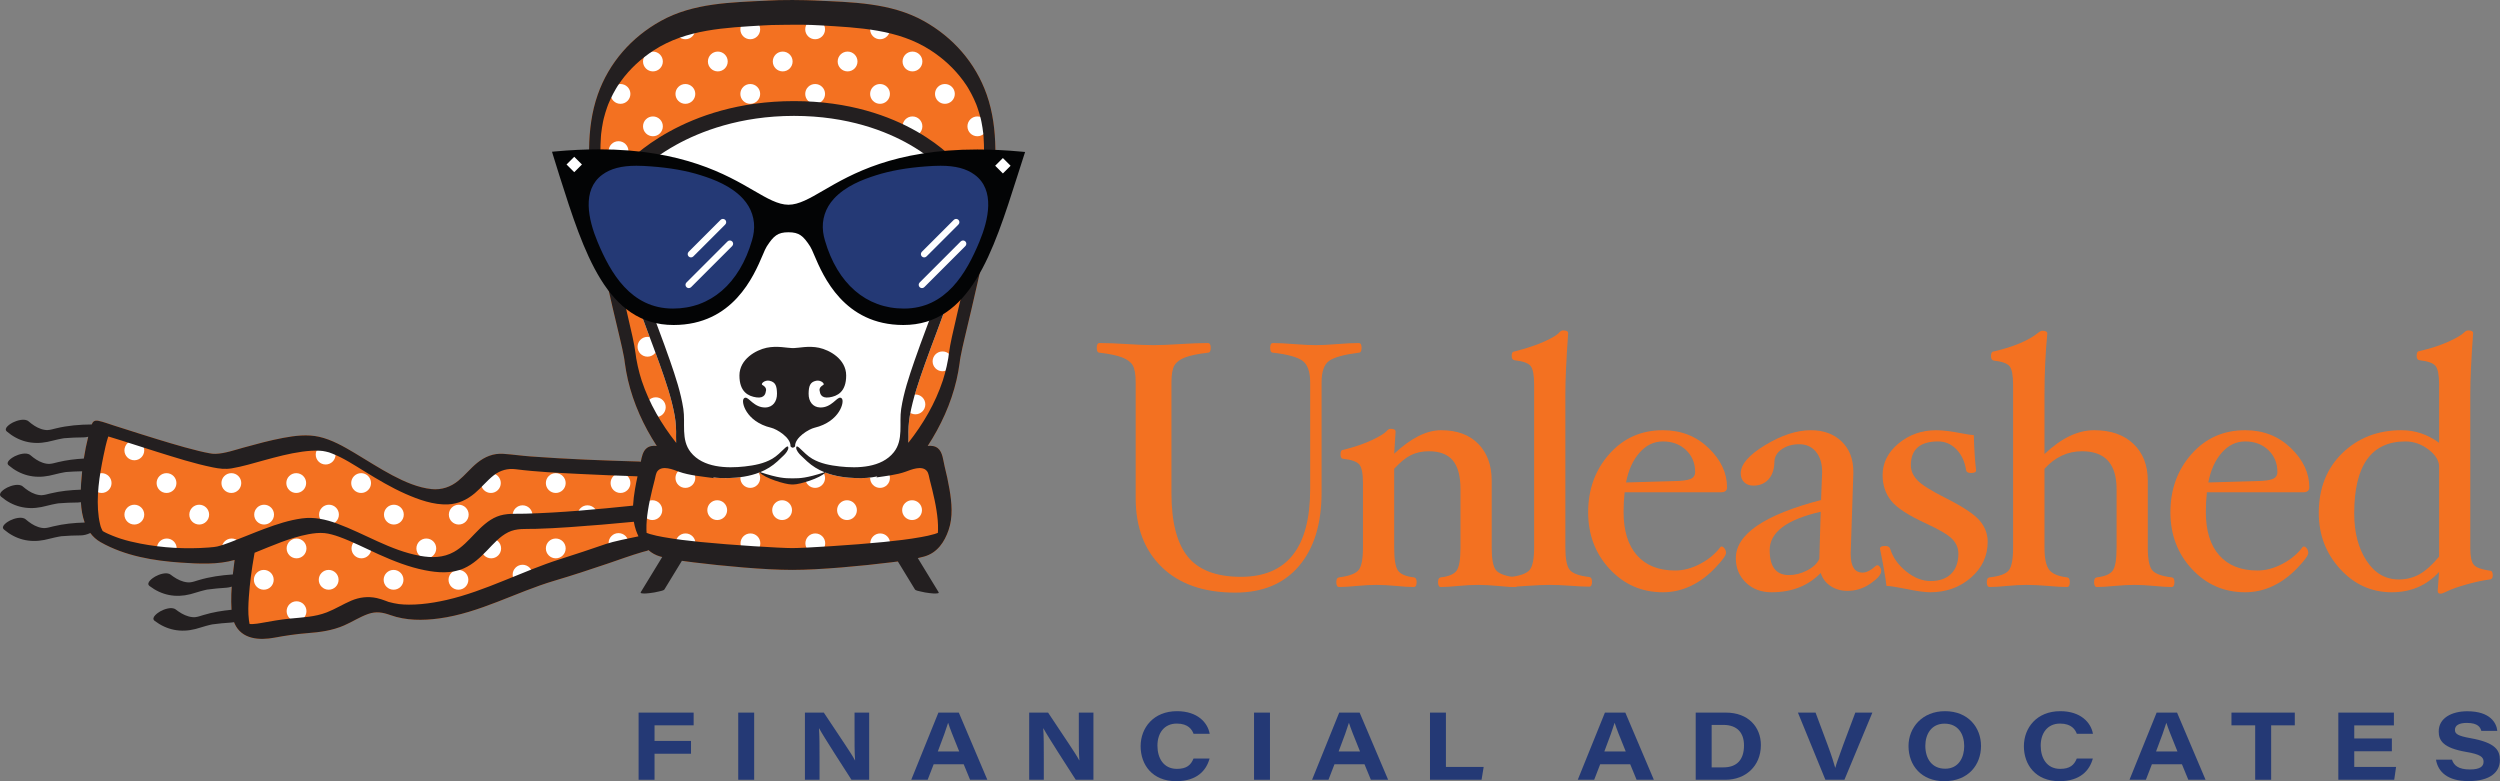
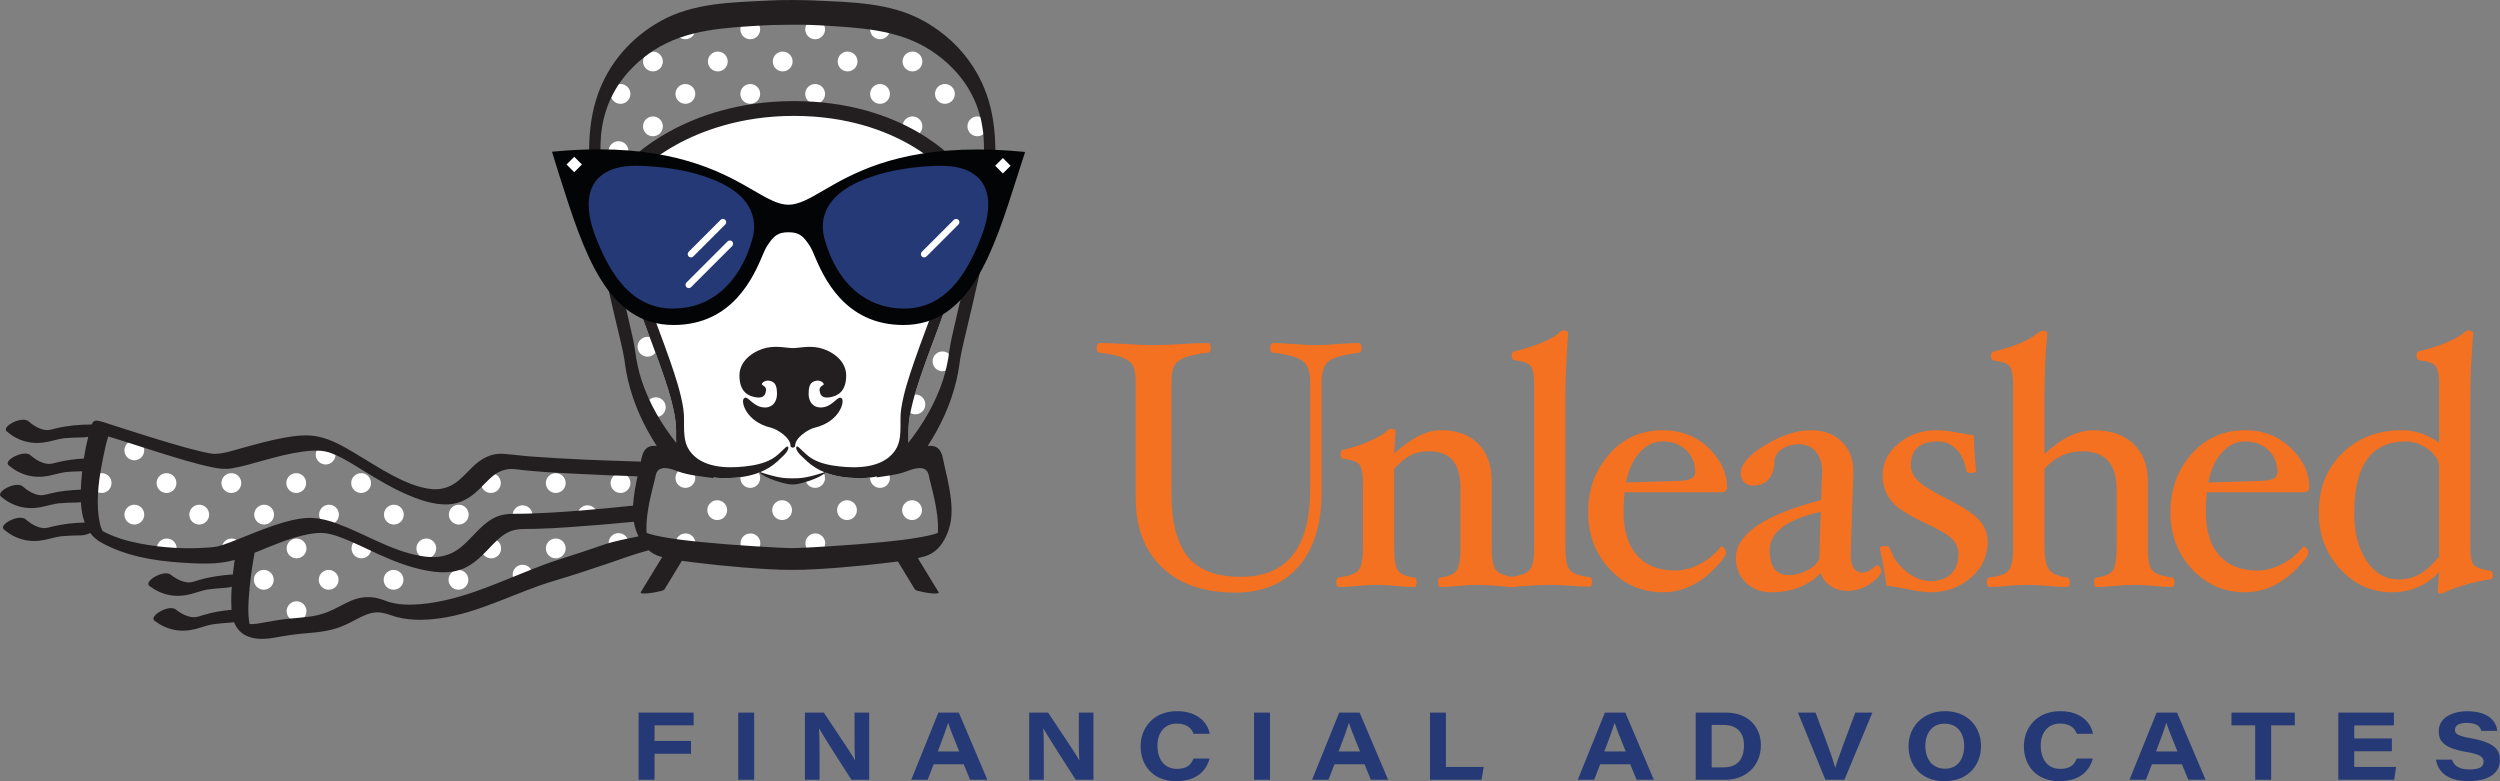
<svg xmlns="http://www.w3.org/2000/svg" width="100%" height="100%" viewBox="0 0 3171 991" version="1.1" xml:space="preserve" style="fill-rule:evenodd;clip-rule:evenodd;stroke-miterlimit:2;">
  <rect x="0" y="0" width="3171" height="991" fill="#808080" stroke="none" />
  <g transform="matrix(1,0,0,1,-111.977,-164.782)">
    <g transform="matrix(4.167,0,0,4.167,0,0)">
      <path d="M441.322,145.431C441.322,146.411 441.036,146.899 440.468,146.899C435.984,147.47 432.976,148.298 431.446,149.384C429.915,150.47 429.15,152.67 429.15,155.982L429.15,189.478C429.15,198.988 426.856,206.442 422.27,211.837C417.683,217.233 411.212,219.931 402.856,219.931C393.326,219.931 385.896,217.357 380.562,212.211C375.228,207.064 372.562,200.057 372.562,191.188L372.562,155.982C372.562,153.524 372.268,151.788 371.681,150.773C371.093,149.758 370.017,148.947 368.45,148.342C366.884,147.736 364.589,147.256 361.564,146.899C360.994,146.899 360.71,146.411 360.71,145.431C360.71,144.453 360.994,143.963 361.564,143.963C363.948,143.963 366.778,144.07 370.052,144.284C373.184,144.497 375.835,144.604 378.007,144.604C380.177,144.604 382.847,144.497 386.015,144.284C389.324,144.07 392.171,143.963 394.556,143.963C395.125,143.963 395.41,144.453 395.41,145.431C395.41,146.411 395.125,146.899 394.556,146.899C391.53,147.257 389.236,147.728 387.669,148.316C386.103,148.903 385.009,149.705 384.386,150.72C383.763,151.735 383.452,153.489 383.452,155.982L383.452,189.694C383.452,198.456 385.107,204.886 388.417,208.982C391.727,213.078 397.118,215.126 404.593,215.126C418.651,215.126 425.68,206.221 425.68,188.413L425.68,155.982C425.68,152.67 424.888,150.453 423.304,149.331C421.72,148.209 418.739,147.398 414.363,146.899C413.792,146.899 413.508,146.411 413.508,145.431C413.508,144.453 413.791,143.963 414.36,143.963C415.991,143.963 418.137,144.07 420.797,144.284C423.528,144.497 425.744,144.604 427.447,144.604C429.152,144.604 431.285,144.497 433.848,144.284C436.482,144.07 438.688,143.963 440.468,143.963C441.036,143.963 441.322,144.453 441.322,145.431Z" style="fill:rgb(243,113,33);fill-rule:nonzero;" />
    </g>
    <g transform="matrix(4.167,0,0,4.167,0,0)">
      <path d="M488.941,216.727C488.941,217.724 488.655,218.222 488.086,218.222C486.662,218.222 484.918,218.116 482.855,217.902C480.579,217.688 478.573,217.582 476.835,217.582C475.061,217.582 473.022,217.688 470.716,217.902C468.622,218.116 466.866,218.222 465.448,218.222C464.88,218.222 464.597,217.724 464.597,216.727C464.597,215.838 464.881,215.358 465.45,215.286C467.906,215.002 469.517,214.308 470.282,213.204C471.047,212.101 471.43,209.788 471.43,206.264L471.43,188.433C471.43,184.448 470.647,181.529 469.081,179.678C467.515,177.828 465.095,176.902 461.821,176.902C459.756,176.902 457.932,177.294 456.349,178.077C454.765,178.86 453.066,180.248 451.25,182.241L451.25,206.264C451.25,209.788 451.632,212.101 452.398,213.204C453.163,214.308 454.774,215.002 457.23,215.286C457.798,215.358 458.083,215.838 458.083,216.727C458.083,217.724 457.798,218.222 457.23,218.222C455.77,218.222 453.99,218.116 451.891,217.902C449.577,217.688 447.548,217.582 445.805,217.582C444.097,217.582 442.103,217.688 439.825,217.902C437.726,218.116 435.947,218.222 434.488,218.222C433.917,218.222 433.633,217.724 433.633,216.727C433.633,215.838 433.917,215.358 434.488,215.286C437.548,214.896 439.523,214.158 440.413,213.074C441.302,211.99 441.747,209.725 441.747,206.277L441.747,186.554C441.747,183.711 441.382,181.846 440.654,180.957C439.923,180.069 438.295,179.482 435.769,179.198C435.198,179.198 434.914,178.726 434.914,177.782C434.914,176.911 435.198,176.475 435.769,176.475C439.292,175.586 442.228,174.58 444.577,173.459C446.926,172.338 448.403,171.422 449.008,170.709C449.363,170.282 449.755,170.069 450.183,170.069C451.179,170.069 451.677,170.354 451.677,170.923L451.25,177.649C456.365,172.881 461.125,170.496 465.531,170.496C470.363,170.496 474.139,171.884 476.856,174.66C479.573,177.436 480.933,181.173 480.933,185.871L480.933,206.264C480.933,209.752 481.368,212.03 482.24,213.097C483.113,214.165 485.061,214.895 488.086,215.286C488.655,215.358 488.941,215.838 488.941,216.727Z" style="fill:rgb(243,113,33);fill-rule:nonzero;" />
    </g>
    <g transform="matrix(4.167,0,0,4.167,0,0)">
      <path d="M511.468,216.621C511.468,217.617 511.183,218.116 510.613,218.116C509.155,218.116 507.285,218.026 505.008,217.849C502.446,217.67 500.292,217.582 498.549,217.582C496.84,217.582 494.723,217.67 492.196,217.849C489.918,218.026 488.049,218.116 486.59,218.116C486.021,218.116 485.737,217.617 485.737,216.621C485.737,215.732 486.021,215.251 486.59,215.179C489.615,214.824 491.582,214.104 492.489,213.02C493.397,211.935 493.851,209.65 493.851,206.165L493.851,156.61C493.851,153.729 493.494,151.845 492.783,150.956C492.071,150.067 490.434,149.48 487.871,149.195C487.302,149.122 487.018,148.669 487.018,147.833C487.018,146.962 487.302,146.526 487.871,146.526C491.609,145.565 494.669,144.542 497.054,143.456C499.438,142.371 500.933,141.454 501.538,140.707C501.894,140.315 502.285,140.12 502.713,140.12C503.709,140.12 504.207,140.405 504.207,140.974C503.638,148.946 503.354,155.139 503.354,159.552L503.354,206.157C503.354,209.646 503.798,211.932 504.688,213.017C505.577,214.103 507.553,214.824 510.613,215.179C511.183,215.251 511.468,215.732 511.468,216.621Z" style="fill:rgb(243,113,33);fill-rule:nonzero;" />
    </g>
    <g transform="matrix(4.167,0,0,4.167,0,0)">
      <path d="M542.858,183.202C542.858,180.532 541.942,178.317 540.109,176.555C538.276,174.793 535.918,173.913 533.035,173.913C530.294,173.913 527.918,175.06 525.908,177.356C523.896,179.651 522.534,182.668 521.823,186.405L536.665,185.977C538.907,185.943 540.5,185.729 541.444,185.337C542.386,184.946 542.858,184.234 542.858,183.202ZM552.574,187.899C552.574,188.896 551.934,189.394 550.653,189.394L521.396,189.394C521.184,191.316 521.076,193.31 521.076,195.373C521.076,201.104 522.438,205.508 525.16,208.586C527.883,211.665 531.754,213.204 536.772,213.204C539.299,213.204 541.844,212.528 544.406,211.175C546.969,209.823 549.032,208.097 550.599,205.997L550.865,205.89C551.186,205.89 551.497,206.086 551.8,206.477C552.102,206.87 552.254,207.332 552.254,207.866C552.254,208.613 551.114,210.17 548.837,212.537C546.559,214.904 544.086,216.71 541.416,217.955C538.747,219.201 535.953,219.824 533.035,219.824C526.629,219.824 521.237,217.475 516.86,212.777C512.482,208.079 510.293,202.313 510.293,195.48C510.293,188.505 512.437,182.597 516.726,177.756C521.013,172.916 526.45,170.496 533.035,170.496C538.551,170.496 543.187,172.302 546.942,175.914C550.696,179.527 552.574,183.522 552.574,187.899Z" style="fill:rgb(243,113,33);fill-rule:nonzero;" />
    </g>
    <g transform="matrix(4.167,0,0,4.167,0,0)">
      <path d="M581.08,195.32C570.724,197.676 565.545,201.566 565.545,206.991C565.545,212.059 567.495,214.592 571.397,214.592C573.277,214.592 575.129,214.12 576.955,213.174C578.782,212.228 580.015,211.059 580.654,209.667L581.08,195.32ZM589.254,219.397C587.273,219.397 585.547,218.907 584.079,217.929C582.611,216.95 581.612,215.625 581.08,213.952C577.272,217.866 572.289,219.824 566.133,219.824C562.93,219.824 560.314,218.836 558.285,216.861C556.256,214.886 555.242,212.422 555.242,209.467C555.242,202.172 563.891,196.263 581.188,191.743L581.508,183.415L581.508,183.148C581.508,180.586 580.875,178.549 579.612,177.036C578.349,175.523 576.667,174.767 574.568,174.767C572.467,174.767 570.688,175.274 569.229,176.288C567.77,177.302 567.022,178.575 566.987,180.105C566.951,182.383 566.355,184.163 565.198,185.444C564.041,186.725 562.502,187.366 560.58,187.366C559.442,187.366 558.516,187.028 557.805,186.351C557.092,185.675 556.737,184.768 556.737,183.629C556.737,180.888 559.228,178.015 564.211,175.007C569.194,172 573.82,170.496 578.091,170.496C581.935,170.496 585.049,171.635 587.434,173.913C589.818,176.191 591.01,179.251 591.01,183.095L591.01,183.735L590.209,207.866L590.209,208.239C590.209,211.976 591.419,213.845 593.84,213.845C595.014,213.845 596.384,213.133 597.95,211.709L598.324,211.602C598.609,211.602 598.875,211.789 599.125,212.163C599.373,212.537 599.498,212.937 599.498,213.364C599.498,214.397 598.422,215.66 596.269,217.155C594.115,218.649 591.777,219.397 589.254,219.397Z" style="fill:rgb(243,113,33);fill-rule:nonzero;" />
    </g>
    <g transform="matrix(4.167,0,0,4.167,0,0)">
      <path d="M631.903,204.449C631.903,208.791 630.196,212.439 626.785,215.393C623.374,218.347 619.252,219.824 614.42,219.824C612.714,219.824 610.085,219.45 606.532,218.703C603.866,218.169 602.055,217.902 601.096,217.902C600.811,215.411 600.154,211.621 599.123,206.531C599.123,205.997 599.639,205.73 600.672,205.73C601.526,205.73 602.041,206.015 602.22,206.584C603.038,209.218 604.657,211.514 607.078,213.471C609.498,215.429 611.989,216.407 614.552,216.407C617.221,216.407 619.294,215.678 620.772,214.218C622.248,212.759 622.987,210.713 622.987,208.079C622.987,206.407 622.373,204.929 621.145,203.648C619.917,202.367 617.256,200.784 613.164,198.897C607.789,196.441 604.239,194.128 602.514,191.957C600.787,189.786 599.924,187.188 599.924,184.163C599.924,180.425 601.543,177.214 604.782,174.526C608.021,171.84 611.847,170.496 616.26,170.496C618.111,170.496 620.709,170.816 624.055,171.457C625.904,171.813 627.115,171.991 627.685,171.991C627.791,176.191 628.023,179.767 628.379,182.721C628.379,183.255 627.862,183.522 626.83,183.522C625.941,183.522 625.443,183.237 625.336,182.668C624.945,180.07 623.97,177.961 622.408,176.341C620.847,174.722 618.985,173.913 616.82,173.913C611.286,173.913 608.52,176.333 608.52,181.173C608.52,182.81 609.174,184.323 610.486,185.711C611.796,187.099 614.648,188.896 619.041,191.102C624.284,193.737 627.739,196.014 629.404,197.936C631.069,199.858 631.903,202.029 631.903,204.449Z" style="fill:rgb(243,113,33);fill-rule:nonzero;" />
    </g>
    <g transform="matrix(4.167,0,0,4.167,0,0)">
      <path d="M688.757,216.727C688.757,217.724 688.472,218.222 687.903,218.222C686.479,218.222 684.717,218.116 682.617,217.902C680.335,217.688 678.337,217.582 676.621,217.582C674.834,217.582 672.779,217.688 670.456,217.902C668.346,218.116 666.577,218.222 665.148,218.222C664.575,218.222 664.29,217.724 664.29,216.727C664.29,215.838 664.575,215.358 665.147,215.286C667.608,215.002 669.221,214.308 669.988,213.204C670.756,212.101 671.14,209.788 671.14,206.264L671.14,188.433C671.14,180.746 667.643,176.902 660.651,176.902C656.226,176.902 652.409,178.682 649.198,182.241L649.198,206.264C649.198,209.467 649.662,211.692 650.59,212.937C651.518,214.183 653.337,214.966 656.048,215.286C656.619,215.358 656.904,215.838 656.904,216.727C656.904,217.724 656.62,218.222 656.052,218.222C654.595,218.222 652.695,218.116 650.351,217.902C647.723,217.688 645.538,217.582 643.798,217.582C642.022,217.582 639.996,217.688 637.721,217.902C635.692,218.116 633.947,218.222 632.488,218.222C631.919,218.222 631.635,217.724 631.635,216.727C631.635,215.838 631.919,215.358 632.488,215.286C635.479,214.966 637.418,214.263 638.308,213.179C639.197,212.095 639.643,209.792 639.643,206.271L639.643,156.716C639.643,153.836 639.295,151.952 638.602,151.063C637.907,150.174 636.297,149.587 633.77,149.302C633.2,149.229 632.916,148.775 632.916,147.941C632.916,146.998 633.199,146.526 633.768,146.526C639.834,145.103 644.322,143.216 647.233,140.867C647.765,140.44 648.207,140.226 648.563,140.226C649.556,140.226 650.053,140.511 650.053,141.08C649.483,146.918 649.198,153.111 649.198,159.659L649.198,177.756C654.305,172.916 659.34,170.496 664.304,170.496C669.375,170.496 673.365,171.884 676.277,174.66C679.187,177.436 680.643,181.173 680.643,185.871L680.643,206.264C680.643,209.752 681.096,212.039 682.004,213.124C682.911,214.21 684.877,214.931 687.903,215.286C688.472,215.358 688.757,215.838 688.757,216.727Z" style="fill:rgb(243,113,33);fill-rule:nonzero;" />
    </g>
    <g transform="matrix(4.167,0,0,4.167,0,0)">
      <path d="M720.092,183.202C720.092,180.532 719.176,178.317 717.343,176.555C715.51,174.793 713.153,173.913 710.27,173.913C707.529,173.913 705.153,175.06 703.143,177.356C701.131,179.651 699.77,182.668 699.059,186.405L713.9,185.977C716.142,185.943 717.735,185.729 718.678,185.337C719.62,184.946 720.092,184.234 720.092,183.202ZM729.809,187.899C729.809,188.896 729.168,189.394 727.887,189.394L698.631,189.394C698.418,191.316 698.311,193.31 698.311,195.373C698.311,201.104 699.672,205.508 702.395,208.586C705.117,211.665 708.988,213.204 714.006,213.204C716.533,213.204 719.078,212.528 721.641,211.175C724.203,209.823 726.267,208.097 727.833,205.997L728.1,205.89C728.42,205.89 728.732,206.086 729.034,206.477C729.336,206.87 729.488,207.332 729.488,207.866C729.488,208.613 728.349,210.17 726.071,212.537C723.793,214.904 721.32,216.71 718.651,217.955C715.982,219.201 713.188,219.824 710.27,219.824C703.863,219.824 698.471,217.475 694.094,212.777C689.716,208.079 687.528,202.313 687.528,195.48C687.528,188.505 689.671,182.597 693.96,177.756C698.248,172.916 703.685,170.496 710.27,170.496C715.785,170.496 720.421,172.302 724.176,175.914C727.931,179.527 729.809,183.522 729.809,187.899Z" style="fill:rgb(243,113,33);fill-rule:nonzero;" />
    </g>
    <g transform="matrix(4.167,0,0,4.167,0,0)">
      <path d="M769.313,208.976L769.313,181.6C769.313,179.75 768.236,178.006 766.082,176.368C763.929,174.732 761.589,173.913 759.063,173.913C748.67,173.913 743.474,181.218 743.474,195.828C743.474,201.602 744.719,206.395 747.211,210.208C749.701,214.021 752.977,215.927 757.033,215.927C759.347,215.927 761.446,215.401 763.333,214.349C765.219,213.298 767.212,211.507 769.313,208.976ZM785.649,214.674C785.649,215.436 785.363,215.854 784.794,215.927C782.766,216.176 780.411,216.674 777.734,217.422C775.055,218.169 772.964,218.916 771.462,219.664C770.675,220.055 770.102,220.251 769.744,220.251C769.171,220.251 768.885,219.966 768.885,219.397L769.313,213.631C765.539,217.759 760.735,219.824 754.899,219.824C748.74,219.824 743.5,217.457 739.176,212.724C734.852,207.991 732.69,202.313 732.69,195.694C732.69,188.185 735.083,182.107 739.87,177.463C744.656,172.818 750.662,170.496 757.888,170.496C762.016,170.496 765.824,171.777 769.313,174.34L769.313,156.6C769.313,153.724 768.956,151.841 768.244,150.953C767.532,150.066 765.896,149.479 763.333,149.195C762.764,149.122 762.479,148.669 762.479,147.834C762.479,146.891 762.764,146.419 763.336,146.419C766.692,145.636 769.601,144.693 772.065,143.59C774.528,142.487 776.188,141.507 777.045,140.653C777.402,140.298 777.777,140.12 778.169,140.12C779.169,140.12 779.669,140.404 779.669,140.973C779.1,148.726 778.815,154.915 778.815,159.538L778.815,206.536C778.815,208.99 779.17,210.635 779.883,211.471C780.594,212.307 782.232,212.902 784.794,213.257C785.363,213.257 785.649,213.73 785.649,214.674Z" style="fill:rgb(243,113,33);fill-rule:nonzero;" />
    </g>
    <g transform="matrix(4.167,0,0,4.167,0,0)">
      <path d="M221.255,256.456L238.01,256.456L238.01,260.325L226.108,260.325L226.108,265.076L237.209,265.076L237.209,268.974L226.108,268.974L226.108,276.895L221.255,276.895L221.255,256.456Z" style="fill:rgb(36,57,117);fill-rule:nonzero;" />
    </g>
    <g transform="matrix(4.167,0,0,4.167,0,0)">
      <rect x="251.584" y="256.456" width="4.853" height="20.439" style="fill:rgb(36,57,117);fill-rule:nonzero;" />
    </g>
    <g transform="matrix(4.167,0,0,4.167,0,0)">
      <path d="M271.884,276.895L271.884,256.456L277.633,256.456C283.317,265.098 285.828,268.556 287.104,270.969L287.161,270.969C286.963,268.796 286.991,265.002 286.991,261.641L286.991,256.456L291.441,256.456L291.441,276.895L286.051,276.895C284.068,273.797 277.451,263.594 276.222,261.256L276.164,261.256C276.333,263.785 276.333,266.69 276.333,270.32L276.333,276.895L271.884,276.895Z" style="fill:rgb(36,57,117);fill-rule:nonzero;" />
    </g>
    <g transform="matrix(4.167,0,0,4.167,0,0)">
      <path d="M318.849,268.279C316.915,263.545 315.977,261.142 315.488,259.59L315.459,259.59C315.003,261.109 313.902,264.238 312.339,268.279L318.849,268.279ZM311.074,272.176L309.246,276.895L304.253,276.895L312.514,256.456L318.727,256.456L327.405,276.895L322.155,276.895L320.212,272.176L311.074,272.176Z" style="fill:rgb(36,57,117);fill-rule:nonzero;" />
    </g>
    <g transform="matrix(4.167,0,0,4.167,0,0)">
      <path d="M340.149,276.895L340.149,256.456L345.898,256.456C351.581,265.098 354.093,268.556 355.368,270.969L355.426,270.969C355.228,268.796 355.256,265.002 355.256,261.641L355.256,256.456L359.706,256.456L359.706,276.895L354.316,276.895C352.332,273.797 345.716,263.594 344.487,261.256L344.429,261.256C344.598,263.785 344.598,266.69 344.598,270.32L344.598,276.895L340.149,276.895Z" style="fill:rgb(36,57,117);fill-rule:nonzero;" />
    </g>
    <g transform="matrix(4.167,0,0,4.167,0,0)">
      <path d="M395.055,270.431C394.095,274.015 391.263,277.33 384.878,277.33C377.603,277.33 374.07,272.294 374.07,266.696C374.07,261.1 377.963,256.021 385.139,256.021C391.38,256.021 394.485,259.486 395.092,262.901L390.177,262.901C389.733,261.682 388.6,259.794 385.085,259.794C381.218,259.794 379.187,262.734 379.187,266.515C379.187,270.324 381.054,273.581 385.113,273.581C388.07,273.581 389.362,272.424 390.172,270.431L395.055,270.431Z" style="fill:rgb(36,57,117);fill-rule:nonzero;" />
    </g>
    <g transform="matrix(4.167,0,0,4.167,0,0)">
      <rect x="408.589" y="256.456" width="4.854" height="20.439" style="fill:rgb(36,57,117);fill-rule:nonzero;" />
    </g>
    <g transform="matrix(4.167,0,0,4.167,0,0)">
      <path d="M440.851,268.279C438.917,263.545 437.979,261.142 437.489,259.59L437.461,259.59C437.005,261.109 435.904,264.238 434.341,268.279L440.851,268.279ZM433.076,272.176L431.248,276.895L426.255,276.895L434.516,256.456L440.729,256.456L449.407,276.895L444.157,276.895L442.214,272.176L433.076,272.176Z" style="fill:rgb(36,57,117);fill-rule:nonzero;" />
    </g>
    <g transform="matrix(4.167,0,0,4.167,0,0)">
      <path d="M462.151,256.456L467,256.456L467,272.998L478.488,272.998L477.848,276.895L462.151,276.895L462.151,256.456Z" style="fill:rgb(36,57,117);fill-rule:nonzero;" />
    </g>
    <g transform="matrix(4.167,0,0,4.167,0,0)">
      <path d="M521.731,268.279C519.797,263.545 518.859,261.142 518.369,259.59L518.341,259.59C517.885,261.109 516.783,264.238 515.221,268.279L521.731,268.279ZM513.956,272.176L512.128,276.895L507.135,276.895L515.396,256.456L521.609,256.456L530.287,276.895L525.037,276.895L523.094,272.176L513.956,272.176Z" style="fill:rgb(36,57,117);fill-rule:nonzero;" />
    </g>
    <g transform="matrix(4.167,0,0,4.167,0,0)">
      <path d="M547.885,273.126L551.475,273.126C555.546,273.126 557.731,270.814 557.731,266.451C557.731,262.621 555.697,260.251 551.547,260.2L547.885,260.2L547.885,273.126ZM543.031,256.456L552.228,256.456C559.1,256.456 562.872,260.917 562.872,266.319C562.872,272.863 558.071,276.895 552.124,276.895L543.031,276.895L543.031,256.456Z" style="fill:rgb(36,57,117);fill-rule:nonzero;" />
    </g>
    <g transform="matrix(4.167,0,0,4.167,0,0)">
      <path d="M582.505,276.895L574.145,256.456L579.514,256.456L583.166,266.248C584.542,269.948 585.123,271.919 585.48,273.215L585.538,273.215C585.857,272.044 586.174,271.111 588.063,265.92L591.616,256.456L596.808,256.456L588.302,276.895L582.505,276.895Z" style="fill:rgb(36,57,117);fill-rule:nonzero;" />
    </g>
    <g transform="matrix(4.167,0,0,4.167,0,0)">
      <path d="M612.927,266.563C612.927,270.455 614.923,273.532 618.962,273.532C623.123,273.532 624.762,270.043 624.762,266.663C624.762,263.01 622.95,259.82 618.763,259.82C614.743,259.82 612.927,263.073 612.927,266.563ZM629.879,266.605C629.879,272.275 626.094,277.33 618.69,277.33C611.777,277.33 607.809,272.593 607.809,266.625C607.809,261.001 612.003,256.021 618.912,256.021C626.018,256.021 629.879,261.027 629.879,266.605Z" style="fill:rgb(36,57,117);fill-rule:nonzero;" />
    </g>
    <g transform="matrix(4.167,0,0,4.167,0,0)">
      <path d="M663.912,270.431C662.952,274.015 660.12,277.33 653.736,277.33C646.46,277.33 642.927,272.294 642.927,266.696C642.927,261.1 646.82,256.021 653.996,256.021C660.237,256.021 663.342,259.486 663.949,262.901L659.034,262.901C658.59,261.682 657.457,259.794 653.943,259.794C650.075,259.794 648.044,262.734 648.044,266.515C648.044,270.324 649.911,273.581 653.971,273.581C656.927,273.581 658.219,272.424 659.029,270.431L663.912,270.431Z" style="fill:rgb(36,57,117);fill-rule:nonzero;" />
    </g>
    <g transform="matrix(4.167,0,0,4.167,0,0)">
      <path d="M689.669,268.279C687.736,263.545 686.797,261.142 686.308,259.59L686.279,259.59C685.823,261.109 684.722,264.238 683.159,268.279L689.669,268.279ZM681.895,272.176L680.067,276.895L675.073,276.895L683.334,256.456L689.547,256.456L698.226,276.895L692.976,276.895L691.032,272.176L681.895,272.176Z" style="fill:rgb(36,57,117);fill-rule:nonzero;" />
    </g>
    <g transform="matrix(4.167,0,0,4.167,0,0)">
      <path d="M713.334,260.329L706.11,260.329L706.11,256.456L725.392,256.456L725.392,260.329L718.192,260.329L718.192,276.895L713.334,276.895L713.334,260.329Z" style="fill:rgb(36,57,117);fill-rule:nonzero;" />
    </g>
    <g transform="matrix(4.167,0,0,4.167,0,0)">
      <path d="M754.94,268.225L743.489,268.225L743.489,273.002L756.216,273.002L755.654,276.895L738.636,276.895L738.636,256.456L755.558,256.456L755.558,260.35L743.489,260.35L743.489,264.332L754.94,264.332L754.94,268.225Z" style="fill:rgb(36,57,117);fill-rule:nonzero;" />
    </g>
    <g transform="matrix(4.167,0,0,4.167,0,0)">
      <path d="M773.23,270.78C773.824,272.576 775.253,273.763 778.678,273.763C781.899,273.763 782.849,272.762 782.849,271.414C782.849,269.974 781.899,269.157 777.541,268.418C770.497,267.214 769.198,264.93 769.198,262.187C769.198,258.131 773.102,256.045 777.913,256.045C784.909,256.045 786.796,259.645 787.028,262.006L782.166,262.006C781.87,260.973 781.181,259.592 777.761,259.592C775.368,259.592 774.134,260.357 774.134,261.715C774.134,262.922 774.976,263.54 778.855,264.233C786.6,265.62 787.814,267.961 787.814,270.919C787.814,274.446 785.043,277.305 778.225,277.305C771.866,277.305 768.986,274.465 768.363,270.78L773.23,270.78Z" style="fill:rgb(36,57,117);fill-rule:nonzero;" />
    </g>
    <g transform="matrix(4.167,0,0,4.167,0,0)">
      <clipPath id="_clip1">
        <path d="M216.907,148.908C216.934,149.242 216.931,149.14 216.907,148.908Z" />
      </clipPath>
      <g clip-path="url(#_clip1)">
        <rect x="205.89" y="137.239" width="39.477" height="39.478" style="fill:rgb(243,113,33);fill-rule:nonzero;" />
        <path d="M215.759,150.069C217.394,150.069 218.72,148.745 218.72,147.108C218.72,145.473 217.394,144.148 215.759,144.148C214.123,144.148 212.798,145.473 212.798,147.108C212.798,148.745 214.123,150.069 215.759,150.069Z" style="fill:white;fill-rule:nonzero;" />
      </g>
    </g>
    <g transform="matrix(4.167,0,0,4.167,0,0)">
      <clipPath id="_clip2">
        <path d="M319.135,148.91C319.112,149.141 319.109,149.241 319.135,148.91Z" />
      </clipPath>
      <g clip-path="url(#_clip2)">
        <rect x="284.845" y="137.239" width="39.478" height="39.478" style="fill:rgb(243,113,33);fill-rule:nonzero;" />
      </g>
    </g>
    <g transform="matrix(4.167,0,0,4.167,0,0)">
-       <path d="M329.853,84.762C329.77,79.193 329.069,73.59 327.21,68.317C323.799,58.643 316.972,50.886 308.025,45.919C297.988,40.346 286.306,40.225 274.891,39.703L274.893,39.694C273.85,39.637 271.053,39.556 268.111,39.548C265.278,39.542 262.309,39.606 260.721,39.715L260.721,39.722C249.443,40.278 237.929,40.416 228.018,45.919C219.071,50.886 212.244,58.643 208.834,68.317C206.974,73.59 206.273,79.193 206.19,84.762C206.086,91.769 206.75,98.773 207.783,105.696C209.646,118.176 212.709,130.379 215.593,142.647C216.04,144.55 216.485,146.456 216.835,148.379C216.868,148.554 216.892,148.757 216.907,148.908C216.901,148.836 216.895,148.748 216.886,148.63C216.921,149.108 217.011,149.592 217.078,150.065C217.32,151.8 217.621,153.527 218.02,155.233C219.693,162.376 222.782,169.146 226.783,175.284C225.637,175.153 224.525,175.29 223.663,176.009C222.558,176.93 222.212,178.612 221.928,180.101C221.745,180.065 221.56,180.042 221.375,180.037C210.424,179.719 199.458,179.303 188.531,178.496C185.368,178.263 183.031,177.886 180.052,177.685C177.052,177.483 174.431,178.57 172.134,180.431C170.075,182.101 168.418,184.204 166.371,185.887C164.075,187.775 161.271,188.722 158.294,188.425C154.154,188.012 150.027,186.191 146.388,184.271C142.402,182.169 138.63,179.702 134.761,177.401C131.406,175.405 127.865,173.383 124.023,172.508C120.439,171.694 116.646,172.167 113.081,172.833C109.017,173.592 105.032,174.681 101.049,175.776C98.251,176.545 95.336,177.577 92.533,177.691C92.249,177.702 91.97,177.683 91.688,177.666C91.591,177.658 91.483,177.648 91.426,177.639C91.183,177.602 90.94,177.566 90.698,177.524C89.577,177.331 88.467,177.079 87.363,176.812C84.511,176.123 81.689,175.316 78.876,174.486C73.004,172.753 67.18,170.868 61.346,169.013C59.877,168.546 58.391,167.977 56.881,167.651C55.12,167.271 54.848,168.427 54.441,169.824C52.858,175.26 51.911,181.009 51.562,186.654C51.173,192.929 51.314,201.077 57.516,204.585C64.944,208.787 73.69,210.256 82.105,210.807C87.35,211.151 93.15,211.475 98.29,209.986C98.063,211.598 97.865,213.215 97.696,214.832C97.42,217.466 97.222,220.118 97.259,222.768C97.291,224.978 97.371,227.32 98.293,229.372C100.468,234.21 105.896,234.485 110.387,233.648C113.678,233.034 116.973,232.543 120.314,232.283C124.241,231.978 127.967,231.508 131.612,229.923C134.082,228.848 136.369,227.336 138.915,226.438C141.405,225.56 143.413,225.951 145.706,226.77C150.453,228.466 155.588,228.458 160.531,227.79C172.847,226.128 183.81,219.819 195.645,216.306C201.059,214.699 206.425,212.938 211.772,211.122C215.297,209.925 218.804,208.633 222.376,207.583C222.846,207.445 223.316,207.313 223.793,207.206C223.987,207.164 224.124,207.082 224.236,206.985C225.23,207.85 226.407,208.535 227.826,208.94C231.109,209.875 234.584,210.3 237.978,210.72C246.791,211.81 259.621,213.018 268.021,213.018C276.421,213.018 289.252,211.81 298.065,210.72C301.459,210.3 304.934,209.875 308.217,208.94C312.211,207.802 314.355,204.513 315.598,200.923C316.997,196.884 316.58,192.589 315.885,188.468C315.487,186.106 314.968,183.764 314.39,181.435C313.975,179.764 313.837,177.224 312.379,176.009C311.518,175.29 310.406,175.153 309.26,175.284C313.261,169.146 316.35,162.376 318.023,155.233C318.422,153.527 318.723,151.8 318.965,150.065C319.032,149.592 319.122,149.108 319.157,148.63C319.148,148.748 319.141,148.837 319.135,148.91C319.151,148.759 319.175,148.555 319.208,148.379C319.558,146.456 320.003,144.55 320.45,142.647C323.335,130.379 326.397,118.176 328.26,105.696C329.293,98.773 329.957,91.769 329.853,84.762Z" style="fill:rgb(243,113,33);fill-rule:nonzero;" />
-     </g>
+       </g>
    <g transform="matrix(4.167,0,0,4.167,0,0)">
      <path d="M212.728,68.132C212.728,66.467 214.079,65.117 215.744,65.117C217.41,65.117 218.76,66.467 218.76,68.132C218.76,69.798 217.41,71.148 215.744,71.148C214.079,71.148 212.728,69.798 212.728,68.132Z" style="fill:white;fill-rule:nonzero;" />
    </g>
    <g transform="matrix(4.167,0,0,4.167,0,0)">
      <path d="M232.479,68.132C232.479,66.467 233.829,65.117 235.494,65.117C237.16,65.117 238.51,66.467 238.51,68.132C238.51,69.798 237.16,71.148 235.494,71.148C233.829,71.148 232.479,69.798 232.479,68.132Z" style="fill:white;fill-rule:nonzero;" />
    </g>
    <g transform="matrix(4.167,0,0,4.167,0,0)">
      <path d="M252.229,68.132C252.229,66.467 253.579,65.117 255.244,65.117C256.91,65.117 258.26,66.467 258.26,68.132C258.26,69.798 256.91,71.148 255.244,71.148C253.579,71.148 252.229,69.798 252.229,68.132Z" style="fill:white;fill-rule:nonzero;" />
    </g>
    <g transform="matrix(4.167,0,0,4.167,0,0)">
      <path d="M271.979,68.132C271.979,66.467 273.329,65.117 274.995,65.117C276.66,65.117 278.01,66.467 278.01,68.132C278.01,69.798 276.66,71.148 274.995,71.148C273.329,71.148 271.979,69.798 271.979,68.132Z" style="fill:white;fill-rule:nonzero;" />
    </g>
    <g transform="matrix(4.167,0,0,4.167,0,0)">
      <path d="M291.729,68.132C291.729,66.467 293.079,65.117 294.745,65.117C296.41,65.117 297.76,66.467 297.76,68.132C297.76,69.798 296.41,71.148 294.745,71.148C293.079,71.148 291.729,69.798 291.729,68.132Z" style="fill:white;fill-rule:nonzero;" />
    </g>
    <g transform="matrix(4.167,0,0,4.167,0,0)">
      <path d="M311.479,68.132C311.479,66.467 312.829,65.117 314.495,65.117C316.161,65.117 317.511,66.467 317.511,68.132C317.511,69.798 316.161,71.148 314.495,71.148C312.829,71.148 311.479,69.798 311.479,68.132Z" style="fill:white;fill-rule:nonzero;" />
    </g>
    <g transform="matrix(4.167,0,0,4.167,0,0)">
      <path d="M222.603,78.003C222.603,76.338 223.954,74.988 225.619,74.988C227.285,74.988 228.635,76.338 228.635,78.003C228.635,79.669 227.285,81.019 225.619,81.019C223.954,81.019 222.603,79.669 222.603,78.003Z" style="fill:white;fill-rule:nonzero;" />
    </g>
    <g transform="matrix(4.167,0,0,4.167,0,0)">
      <path d="M301.604,78.003C301.604,76.338 302.954,74.988 304.62,74.988C306.285,74.988 307.636,76.338 307.636,78.003C307.636,79.669 306.285,81.019 304.62,81.019C302.954,81.019 301.604,79.669 301.604,78.003Z" style="fill:white;fill-rule:nonzero;" />
    </g>
    <g transform="matrix(4.167,0,0,4.167,0,0)">
      <path d="M321.354,78.003C321.354,76.338 322.705,74.988 324.37,74.988C326.036,74.988 327.386,76.338 327.386,78.003C327.386,79.669 326.036,81.019 324.37,81.019C322.705,81.019 321.354,79.669 321.354,78.003Z" style="fill:white;fill-rule:nonzero;" />
    </g>
    <g transform="matrix(4.167,0,0,4.167,0,0)">
      <path d="M212.128,85.54C212.128,83.874 213.479,82.524 215.144,82.524C216.81,82.524 218.16,83.874 218.16,85.54C218.16,87.205 216.81,88.555 215.144,88.555C213.479,88.555 212.128,87.205 212.128,85.54Z" style="fill:white;fill-rule:nonzero;" />
    </g>
    <g transform="matrix(4.167,0,0,4.167,0,0)">
      <path d="M212.728,186.583C212.728,184.918 214.079,183.568 215.744,183.568C217.41,183.568 218.76,184.918 218.76,186.583C218.76,188.249 217.41,189.599 215.744,189.599C214.079,189.599 212.728,188.249 212.728,186.583Z" style="fill:white;fill-rule:nonzero;" />
    </g>
    <g transform="matrix(4.167,0,0,4.167,0,0)">
      <path d="M232.479,185.037C232.479,183.372 233.829,182.021 235.494,182.021C237.16,182.021 238.51,183.372 238.51,185.037C238.51,186.703 237.16,188.053 235.494,188.053C233.829,188.053 232.479,186.703 232.479,185.037Z" style="fill:white;fill-rule:nonzero;" />
    </g>
    <g transform="matrix(4.167,0,0,4.167,0,0)">
      <path d="M252.229,185.037C252.229,183.372 253.579,182.021 255.244,182.021C256.91,182.021 258.26,183.372 258.26,185.037C258.26,186.703 256.91,188.053 255.244,188.053C253.579,188.053 252.229,186.703 252.229,185.037Z" style="fill:white;fill-rule:nonzero;" />
    </g>
    <g transform="matrix(4.167,0,0,4.167,0,0)">
      <path d="M271.979,185.037C271.979,183.372 273.329,182.021 274.995,182.021C276.66,182.021 278.01,183.372 278.01,185.037C278.01,186.703 276.66,188.053 274.995,188.053C273.329,188.053 271.979,186.703 271.979,185.037Z" style="fill:white;fill-rule:nonzero;" />
    </g>
    <g transform="matrix(4.167,0,0,4.167,0,0)">
      <path d="M291.729,185.037C291.729,183.372 293.079,182.021 294.745,182.021C296.41,182.021 297.76,183.372 297.76,185.037C297.76,186.703 296.41,188.053 294.745,188.053C293.079,188.053 291.729,186.703 291.729,185.037Z" style="fill:white;fill-rule:nonzero;" />
    </g>
    <g transform="matrix(4.167,0,0,4.167,0,0)">
      <path d="M310.751,149.535C310.751,147.869 312.101,146.519 313.766,146.519C315.432,146.519 316.782,147.869 316.782,149.535C316.782,151.2 315.432,152.551 313.766,152.551C312.101,152.551 310.751,151.2 310.751,149.535Z" style="fill:white;fill-rule:nonzero;" />
    </g>
    <g transform="matrix(4.167,0,0,4.167,0,0)">
      <path d="M302.501,162.641C302.501,160.975 303.851,159.625 305.516,159.625C307.182,159.625 308.532,160.975 308.532,162.641C308.532,164.306 307.182,165.657 305.516,165.657C303.851,165.657 302.501,164.306 302.501,162.641Z" style="fill:white;fill-rule:nonzero;" />
    </g>
    <g transform="matrix(4.167,0,0,4.167,0,0)">
      <path d="M220.939,145.097C220.939,143.431 222.289,142.081 223.955,142.081C225.62,142.081 226.97,143.431 226.97,145.097C226.97,146.762 225.62,148.113 223.955,148.113C222.289,148.113 220.939,146.762 220.939,145.097Z" style="fill:white;fill-rule:nonzero;" />
    </g>
    <g transform="matrix(4.167,0,0,4.167,0,0)">
      <path d="M223.478,163.498C223.478,161.832 224.828,160.482 226.494,160.482C228.159,160.482 229.51,161.832 229.51,163.498C229.51,165.163 228.159,166.513 226.494,166.513C224.828,166.513 223.478,165.163 223.478,163.498Z" style="fill:white;fill-rule:nonzero;" />
    </g>
    <g transform="matrix(4.167,0,0,4.167,0,0)">
      <path d="M64.747,196.194C64.747,194.528 66.097,193.178 67.762,193.178C69.428,193.178 70.778,194.528 70.778,196.194C70.778,197.859 69.428,199.209 67.762,199.209C66.097,199.209 64.747,197.859 64.747,196.194Z" style="fill:white;fill-rule:nonzero;" />
    </g>
    <g transform="matrix(4.167,0,0,4.167,0,0)">
      <path d="M84.497,196.194C84.497,194.528 85.847,193.178 87.513,193.178C89.178,193.178 90.528,194.528 90.528,196.194C90.528,197.859 89.178,199.209 87.513,199.209C85.847,199.209 84.497,197.859 84.497,196.194Z" style="fill:white;fill-rule:nonzero;" />
    </g>
    <g transform="matrix(4.167,0,0,4.167,0,0)">
      <path d="M104.247,196.194C104.247,194.528 105.598,193.178 107.263,193.178C108.929,193.178 110.279,194.528 110.279,196.194C110.279,197.859 108.929,199.209 107.263,199.209C105.598,199.209 104.247,197.859 104.247,196.194Z" style="fill:white;fill-rule:nonzero;" />
    </g>
    <g transform="matrix(4.167,0,0,4.167,0,0)">
      <path d="M123.998,196.194C123.998,194.528 125.348,193.178 127.013,193.178C128.679,193.178 130.029,194.528 130.029,196.194C130.029,197.859 128.679,199.209 127.013,199.209C125.348,199.209 123.998,197.859 123.998,196.194Z" style="fill:white;fill-rule:nonzero;" />
    </g>
    <g transform="matrix(4.167,0,0,4.167,0,0)">
      <path d="M143.748,196.194C143.748,194.528 145.098,193.178 146.764,193.178C148.429,193.178 149.779,194.528 149.779,196.194C149.779,197.859 148.429,199.209 146.764,199.209C145.098,199.209 143.748,197.859 143.748,196.194Z" style="fill:white;fill-rule:nonzero;" />
    </g>
    <g transform="matrix(4.167,0,0,4.167,0,0)">
      <path d="M163.498,196.194C163.498,194.528 164.848,193.178 166.514,193.178C168.179,193.178 169.529,194.528 169.529,196.194C169.529,197.859 168.179,199.209 166.514,199.209C164.848,199.209 163.498,197.859 163.498,196.194Z" style="fill:white;fill-rule:nonzero;" />
    </g>
    <g transform="matrix(4.167,0,0,4.167,0,0)">
      <path d="M74.622,206.479C74.622,204.814 75.972,203.464 77.637,203.464C79.303,203.464 80.653,204.814 80.653,206.479C80.653,208.145 79.303,209.495 77.637,209.495C75.972,209.495 74.622,208.145 74.622,206.479Z" style="fill:white;fill-rule:nonzero;" />
    </g>
    <g transform="matrix(4.167,0,0,4.167,0,0)">
      <path d="M94.372,206.479C94.372,204.814 95.722,203.464 97.388,203.464C99.053,203.464 100.404,204.814 100.404,206.479C100.404,208.145 99.053,209.495 97.388,209.495C95.722,209.495 94.372,208.145 94.372,206.479Z" style="fill:white;fill-rule:nonzero;" />
    </g>
    <g transform="matrix(4.167,0,0,4.167,0,0)">
      <path d="M114.123,206.479C114.123,204.814 115.473,203.464 117.138,203.464C118.804,203.464 120.154,204.814 120.154,206.479C120.154,208.145 118.804,209.495 117.138,209.495C115.473,209.495 114.123,208.145 114.123,206.479Z" style="fill:white;fill-rule:nonzero;" />
    </g>
    <g transform="matrix(4.167,0,0,4.167,0,0)">
      <path d="M133.873,206.479C133.873,204.814 135.223,203.464 136.888,203.464C138.554,203.464 139.904,204.814 139.904,206.479C139.904,208.145 138.554,209.495 136.888,209.495C135.223,209.495 133.873,208.145 133.873,206.479Z" style="fill:white;fill-rule:nonzero;" />
    </g>
    <g transform="matrix(4.167,0,0,4.167,0,0)">
      <path d="M153.623,206.479C153.623,204.814 154.973,203.464 156.639,203.464C158.304,203.464 159.654,204.814 159.654,206.479C159.654,208.145 158.304,209.495 156.639,209.495C154.973,209.495 153.623,208.145 153.623,206.479Z" style="fill:white;fill-rule:nonzero;" />
    </g>
    <g transform="matrix(4.167,0,0,4.167,0,0)">
      <path d="M173.373,206.479C173.373,204.814 174.723,203.464 176.389,203.464C178.054,203.464 179.405,204.814 179.405,206.479C179.405,208.145 178.054,209.495 176.389,209.495C174.723,209.495 173.373,208.145 173.373,206.479Z" style="fill:white;fill-rule:nonzero;" />
    </g>
    <g transform="matrix(4.167,0,0,4.167,0,0)">
      <path d="M193.028,206.479C193.028,204.814 194.378,203.464 196.044,203.464C197.709,203.464 199.059,204.814 199.059,206.479C199.059,208.145 197.709,209.495 196.044,209.495C194.378,209.495 193.028,208.145 193.028,206.479Z" style="fill:white;fill-rule:nonzero;" />
    </g>
    <g transform="matrix(4.167,0,0,4.167,0,0)">
      <path d="M212.128,204.835C212.128,203.17 213.479,201.82 215.144,201.82C216.81,201.82 218.16,203.17 218.16,204.835C218.16,206.501 216.81,207.851 215.144,207.851C213.479,207.851 212.128,206.501 212.128,204.835Z" style="fill:white;fill-rule:nonzero;" />
    </g>
    <g transform="matrix(4.167,0,0,4.167,0,0)">
      <path d="M232.528,204.933C232.528,203.267 233.878,201.917 235.544,201.917C237.21,201.917 238.56,203.267 238.56,204.933C238.56,206.599 237.21,207.949 235.544,207.949C233.878,207.949 232.528,206.599 232.528,204.933Z" style="fill:white;fill-rule:nonzero;" />
    </g>
    <g transform="matrix(4.167,0,0,4.167,0,0)">
      <path d="M252.279,204.933C252.279,203.267 253.629,201.917 255.294,201.917C256.959,201.917 258.31,203.267 258.31,204.933C258.31,206.599 256.959,207.949 255.294,207.949C253.629,207.949 252.279,206.599 252.279,204.933Z" style="fill:white;fill-rule:nonzero;" />
    </g>
    <g transform="matrix(4.167,0,0,4.167,0,0)">
      <path d="M272.029,204.933C272.029,203.267 273.379,201.917 275.044,201.917C276.71,201.917 278.06,203.267 278.06,204.933C278.06,206.599 276.71,207.949 275.044,207.949C273.379,207.949 272.029,206.599 272.029,204.933Z" style="fill:white;fill-rule:nonzero;" />
    </g>
    <g transform="matrix(4.167,0,0,4.167,0,0)">
-       <path d="M291.779,204.933C291.779,203.267 293.129,201.917 294.795,201.917C296.46,201.917 297.81,203.267 297.81,204.933C297.81,206.599 296.46,207.949 294.795,207.949C293.129,207.949 291.779,206.599 291.779,204.933Z" style="fill:white;fill-rule:nonzero;" />
-     </g>
+       </g>
    <g transform="matrix(4.167,0,0,4.167,0,0)">
      <path d="M182.923,196.374C182.923,194.708 184.273,193.358 185.938,193.358C187.604,193.358 188.954,194.708 188.954,196.374C188.954,198.039 187.604,199.39 185.938,199.39C184.273,199.39 182.923,198.039 182.923,196.374Z" style="fill:white;fill-rule:nonzero;" />
    </g>
    <g transform="matrix(4.167,0,0,4.167,0,0)">
      <path d="M202.673,196.374C202.673,194.708 204.023,193.358 205.689,193.358C207.354,193.358 208.704,194.708 208.704,196.374C208.704,198.039 207.354,199.39 205.689,199.39C204.023,199.39 202.673,198.039 202.673,196.374Z" style="fill:white;fill-rule:nonzero;" />
    </g>
    <g transform="matrix(4.167,0,0,4.167,0,0)">
-       <path d="M222.423,194.828C222.423,193.162 223.773,191.812 225.439,191.812C227.104,191.812 228.454,193.162 228.454,194.828C228.454,196.493 227.104,197.843 225.439,197.843C223.773,197.843 222.423,196.493 222.423,194.828Z" style="fill:white;fill-rule:nonzero;" />
-     </g>
+       </g>
    <g transform="matrix(4.167,0,0,4.167,0,0)">
      <path d="M242.173,194.828C242.173,193.162 243.523,191.812 245.189,191.812C246.854,191.812 248.205,193.162 248.205,194.828C248.205,196.493 246.854,197.843 245.189,197.843C243.523,197.843 242.173,196.493 242.173,194.828Z" style="fill:white;fill-rule:nonzero;" />
    </g>
    <g transform="matrix(4.167,0,0,4.167,0,0)">
      <path d="M261.923,194.828C261.923,193.162 263.274,191.812 264.939,191.812C266.605,191.812 267.955,193.162 267.955,194.828C267.955,196.493 266.605,197.843 264.939,197.843C263.274,197.843 261.923,196.493 261.923,194.828Z" style="fill:white;fill-rule:nonzero;" />
    </g>
    <g transform="matrix(4.167,0,0,4.167,0,0)">
      <path d="M281.674,194.828C281.674,193.162 283.024,191.812 284.689,191.812C286.355,191.812 287.705,193.162 287.705,194.828C287.705,196.493 286.355,197.843 284.689,197.843C283.024,197.843 281.674,196.493 281.674,194.828Z" style="fill:white;fill-rule:nonzero;" />
    </g>
    <g transform="matrix(4.167,0,0,4.167,0,0)">
      <path d="M301.482,194.828C301.482,193.162 302.832,191.812 304.498,191.812C306.163,191.812 307.513,193.162 307.513,194.828C307.513,196.493 306.163,197.843 304.498,197.843C302.832,197.843 301.482,196.493 301.482,194.828Z" style="fill:white;fill-rule:nonzero;" />
    </g>
    <g transform="matrix(4.167,0,0,4.167,0,0)">
      <path d="M104.152,216.033C104.152,214.368 105.502,213.018 107.168,213.018C108.833,213.018 110.183,214.368 110.183,216.033C110.183,217.699 108.833,219.049 107.168,219.049C105.502,219.049 104.152,217.699 104.152,216.033Z" style="fill:white;fill-rule:nonzero;" />
    </g>
    <g transform="matrix(4.167,0,0,4.167,0,0)">
      <path d="M123.902,216.033C123.902,214.368 125.252,213.018 126.918,213.018C128.582,213.018 129.934,214.368 129.934,216.033C129.934,217.699 128.582,219.049 126.918,219.049C125.252,219.049 123.902,217.699 123.902,216.033Z" style="fill:white;fill-rule:nonzero;" />
    </g>
    <g transform="matrix(4.167,0,0,4.167,0,0)">
      <path d="M143.652,216.033C143.652,214.368 145.003,213.018 146.668,213.018C148.334,213.018 149.684,214.368 149.684,216.033C149.684,217.699 148.334,219.049 146.668,219.049C145.003,219.049 143.652,217.699 143.652,216.033Z" style="fill:white;fill-rule:nonzero;" />
    </g>
    <g transform="matrix(4.167,0,0,4.167,0,0)">
      <path d="M163.403,216.033C163.403,214.368 164.753,213.018 166.418,213.018C168.084,213.018 169.434,214.368 169.434,216.033C169.434,217.699 168.084,219.049 166.418,219.049C164.753,219.049 163.403,217.699 163.403,216.033Z" style="fill:white;fill-rule:nonzero;" />
    </g>
    <g transform="matrix(4.167,0,0,4.167,0,0)">
      <path d="M182.923,214.469C182.923,212.803 184.273,211.453 185.938,211.453C187.604,211.453 188.954,212.803 188.954,214.469C188.954,216.134 187.604,217.484 185.938,217.484C184.273,217.484 182.923,216.134 182.923,214.469Z" style="fill:white;fill-rule:nonzero;" />
    </g>
    <g transform="matrix(4.167,0,0,4.167,0,0)">
      <path d="M114.123,225.588C114.123,223.922 115.473,222.572 117.138,222.572C118.804,222.572 120.154,223.922 120.154,225.588C120.154,227.253 118.804,228.603 117.138,228.603C115.473,228.603 114.123,227.253 114.123,225.588Z" style="fill:white;fill-rule:nonzero;" />
    </g>
    <g transform="matrix(4.167,0,0,4.167,0,0)">
      <path d="M94.277,186.583C94.277,184.918 95.627,183.568 97.292,183.568C98.958,183.568 100.308,184.918 100.308,186.583C100.308,188.249 98.958,189.599 97.292,189.599C95.627,189.599 94.277,188.249 94.277,186.583Z" style="fill:white;fill-rule:nonzero;" />
    </g>
    <g transform="matrix(4.167,0,0,4.167,0,0)">
      <path d="M114.027,186.583C114.027,184.918 115.377,183.568 117.043,183.568C118.708,183.568 120.059,184.918 120.059,186.583C120.059,188.249 118.708,189.599 117.043,189.599C115.377,189.599 114.027,188.249 114.027,186.583Z" style="fill:white;fill-rule:nonzero;" />
    </g>
    <g transform="matrix(4.167,0,0,4.167,0,0)">
      <path d="M54.793,186.583C54.793,184.918 56.143,183.568 57.808,183.568C59.474,183.568 60.824,184.918 60.824,186.583C60.824,188.249 59.474,189.599 57.808,189.599C56.143,189.599 54.793,188.249 54.793,186.583Z" style="fill:white;fill-rule:nonzero;" />
    </g>
    <g transform="matrix(4.167,0,0,4.167,0,0)">
      <path d="M64.747,176.629C64.747,174.964 66.097,173.614 67.762,173.614C69.428,173.614 70.778,174.964 70.778,176.629C70.778,178.295 69.428,179.645 67.762,179.645C66.097,179.645 64.747,178.295 64.747,176.629Z" style="fill:white;fill-rule:nonzero;" />
    </g>
    <g transform="matrix(4.167,0,0,4.167,0,0)">
      <path d="M122.977,177.918C122.977,176.253 124.328,174.903 125.993,174.903C127.659,174.903 129.009,176.253 129.009,177.918C129.009,179.584 127.659,180.934 125.993,180.934C124.328,180.934 122.977,179.584 122.977,177.918Z" style="fill:white;fill-rule:nonzero;" />
    </g>
    <g transform="matrix(4.167,0,0,4.167,0,0)">
      <path d="M74.543,186.583C74.543,184.918 75.893,183.568 77.559,183.568C79.224,183.568 80.574,184.918 80.574,186.583C80.574,188.249 79.224,189.599 77.559,189.599C75.893,189.599 74.543,188.249 74.543,186.583Z" style="fill:white;fill-rule:nonzero;" />
    </g>
    <g transform="matrix(4.167,0,0,4.167,0,0)">
      <path d="M133.777,186.583C133.777,184.918 135.128,183.568 136.793,183.568C138.459,183.568 139.809,184.918 139.809,186.583C139.809,188.249 138.459,189.599 136.793,189.599C135.128,189.599 133.777,188.249 133.777,186.583Z" style="fill:white;fill-rule:nonzero;" />
    </g>
    <g transform="matrix(4.167,0,0,4.167,0,0)">
      <path d="M173.278,186.583C173.278,184.918 174.628,183.568 176.293,183.568C177.959,183.568 179.309,184.918 179.309,186.583C179.309,188.249 177.959,189.599 176.293,189.599C174.628,189.599 173.278,188.249 173.278,186.583Z" style="fill:white;fill-rule:nonzero;" />
    </g>
    <g transform="matrix(4.167,0,0,4.167,0,0)">
      <path d="M193.028,186.583C193.028,184.918 194.378,183.568 196.044,183.568C197.709,183.568 199.059,184.918 199.059,186.583C199.059,188.249 197.709,189.599 196.044,189.599C194.378,189.599 193.028,188.249 193.028,186.583Z" style="fill:white;fill-rule:nonzero;" />
    </g>
    <g transform="matrix(4.167,0,0,4.167,0,0)">
      <path d="M222.603,58.262C222.603,56.596 223.954,55.246 225.619,55.246C227.285,55.246 228.635,56.596 228.635,58.262C228.635,59.927 227.285,61.277 225.619,61.277C223.954,61.277 222.603,59.927 222.603,58.262Z" style="fill:white;fill-rule:nonzero;" />
    </g>
    <g transform="matrix(4.167,0,0,4.167,0,0)">
      <path d="M242.354,58.262C242.354,56.596 243.704,55.246 245.369,55.246C247.035,55.246 248.385,56.596 248.385,58.262C248.385,59.927 247.035,61.277 245.369,61.277C243.704,61.277 242.354,59.927 242.354,58.262Z" style="fill:white;fill-rule:nonzero;" />
    </g>
    <g transform="matrix(4.167,0,0,4.167,0,0)">
      <path d="M262.104,58.262C262.104,56.596 263.454,55.246 265.12,55.246C266.785,55.246 268.135,56.596 268.135,58.262C268.135,59.927 266.785,61.277 265.12,61.277C263.454,61.277 262.104,59.927 262.104,58.262Z" style="fill:white;fill-rule:nonzero;" />
    </g>
    <g transform="matrix(4.167,0,0,4.167,0,0)">
      <path d="M281.854,58.262C281.854,56.596 283.204,55.246 284.87,55.246C286.535,55.246 287.885,56.596 287.885,58.262C287.885,59.927 286.535,61.277 284.87,61.277C283.204,61.277 281.854,59.927 281.854,58.262Z" style="fill:white;fill-rule:nonzero;" />
    </g>
    <g transform="matrix(4.167,0,0,4.167,0,0)">
      <path d="M301.604,58.262C301.604,56.596 302.954,55.246 304.62,55.246C306.285,55.246 307.636,56.596 307.636,58.262C307.636,59.927 306.285,61.277 304.62,61.277C302.954,61.277 301.604,59.927 301.604,58.262Z" style="fill:white;fill-rule:nonzero;" />
    </g>
    <g transform="matrix(4.167,0,0,4.167,0,0)">
      <path d="M232.479,48.474C232.479,46.808 233.829,45.458 235.494,45.458C237.16,45.458 238.51,46.808 238.51,48.474C238.51,50.139 237.16,51.489 235.494,51.489C233.829,51.489 232.479,50.139 232.479,48.474Z" style="fill:white;fill-rule:nonzero;" />
    </g>
    <g transform="matrix(4.167,0,0,4.167,0,0)">
      <path d="M252.229,48.474C252.229,46.808 253.579,45.458 255.244,45.458C256.91,45.458 258.26,46.808 258.26,48.474C258.26,50.139 256.91,51.489 255.244,51.489C253.579,51.489 252.229,50.139 252.229,48.474Z" style="fill:white;fill-rule:nonzero;" />
    </g>
    <g transform="matrix(4.167,0,0,4.167,0,0)">
      <path d="M271.979,48.474C271.979,46.808 273.329,45.458 274.995,45.458C276.66,45.458 278.01,46.808 278.01,48.474C278.01,50.139 276.66,51.489 274.995,51.489C273.329,51.489 271.979,50.139 271.979,48.474Z" style="fill:white;fill-rule:nonzero;" />
    </g>
    <g transform="matrix(4.167,0,0,4.167,0,0)">
      <path d="M291.729,48.474C291.729,46.808 293.079,45.458 294.745,45.458C296.41,45.458 297.76,46.808 297.76,48.474C297.76,50.139 296.41,51.489 294.745,51.489C293.079,51.489 291.729,50.139 291.729,48.474Z" style="fill:white;fill-rule:nonzero;" />
    </g>
    <g transform="matrix(4.167,0,0,4.167,0,0)">
      <path d="M318.788,93.108C318.411,92.294 317.794,91.484 317.035,90.997C316.939,90.936 316.838,90.881 316.737,90.828C316.737,90.828 301.655,72.569 268.559,72.569C235.462,72.569 219.025,90.997 219.025,90.997C218.266,91.484 217.649,92.294 217.272,93.108C217.153,93.366 216.744,94.63 217.496,94.148C217.591,94.086 217.692,94.027 217.794,93.979C218.119,93.824 218.294,93.747 218.427,93.708C219.11,93.511 219.813,93.433 220.419,93.86C221.403,94.553 221.498,96.042 221.509,97.13C221.54,100.082 220.667,103.036 219.914,105.859C218.786,110.09 217.846,114.416 217.971,118.82C218.089,122.96 219.235,126.968 220.548,130.868C222.746,137.399 225.32,143.8 227.628,150.292C229.459,155.439 231.283,160.696 232.246,166.089C232.637,168.279 232.719,170.428 232.661,172.518C232.595,174.838 232.854,177.222 234.015,179.281C236.789,184.201 243.3,185.218 248.437,185.078C251.789,184.987 255.09,184.528 258.096,183.335C260.76,184.551 264.847,186.126 268.338,186.126C272.427,186.126 274.594,184.783 278.059,183.371C281.04,184.536 284.306,184.988 287.623,185.078C292.76,185.218 299.271,184.201 302.045,179.281C303.206,177.222 303.465,174.838 303.399,172.518C303.341,170.428 303.423,168.279 303.814,166.089C304.777,160.696 306.602,155.439 308.432,150.292C310.74,143.8 313.315,137.399 315.512,130.868C316.825,126.968 317.971,122.96 318.089,118.82C318.214,114.416 317.274,110.09 316.146,105.859C315.394,103.036 314.521,100.082 314.551,97.13C314.563,96.042 314.657,94.553 315.641,93.86C316.247,93.433 316.95,93.511 317.632,93.708C317.767,93.747 317.941,93.824 318.266,93.979C318.368,94.027 318.469,94.086 318.564,94.148C319.316,94.63 318.907,93.366 318.788,93.108Z" style="fill:white;fill-rule:nonzero;" />
    </g>
    <g transform="matrix(4.167,0,0,4.167,0,0)">
      <path d="M268.569,145.867C269.896,145.867 273.007,145.106 276.104,145.77C279.201,146.434 284.067,149.088 284.067,153.844C284.067,158.599 281.59,159.786 279.228,160.134C276.867,160.482 276.859,158.916 276.781,158.641C276.676,158.27 276.491,157.687 277.694,157.023C278.689,156.235 276.935,154.7 275.205,155.074C273.035,155.544 272.67,157.11 272.634,159.346C272.592,161.917 274.028,163.866 276.491,163.95C280.141,164.074 281.973,160.537 282.754,161.005C283.583,161.503 282.339,167.558 274.707,169.383C272.927,169.809 268.514,172.397 268.514,175.272C268.514,175.272 268.321,175.466 268.182,175.466C268.044,175.466 267.878,175.272 267.878,175.272C267.878,172.397 263.465,169.809 261.683,169.383C254.053,167.558 252.809,161.503 253.638,161.005C254.419,160.537 256.251,164.074 259.901,163.95C262.364,163.866 263.8,161.917 263.758,159.346C263.722,157.11 263.357,155.544 261.187,155.074C259.457,154.7 257.703,156.235 258.698,157.023C259.901,157.687 259.716,158.27 259.611,158.641C259.532,158.916 259.525,160.482 257.164,160.134C254.802,159.786 252.325,158.599 252.325,153.844C252.325,149.088 257.191,146.434 260.288,145.77C263.385,145.106 266.606,145.867 267.933,145.867L268.569,145.867Z" style="fill:rgb(35,31,32);fill-rule:nonzero;" />
    </g>
    <g transform="matrix(4.167,0,0,4.167,0,0)">
      <path d="M268.569,145.867C269.896,145.867 273.007,145.106 276.104,145.77C279.201,146.434 284.067,149.088 284.067,153.844C284.067,158.599 281.59,159.786 279.228,160.134C276.867,160.482 276.859,158.916 276.781,158.641C276.676,158.27 276.491,157.687 277.694,157.023C278.689,156.235 276.935,154.7 275.205,155.074C273.035,155.544 272.67,157.11 272.634,159.346C272.592,161.917 274.028,163.866 276.491,163.95C280.141,164.074 281.973,160.537 282.754,161.005C283.583,161.503 282.339,167.558 274.707,169.383C272.927,169.809 268.514,172.397 268.514,175.272C268.514,175.272 268.321,175.466 268.182,175.466C268.044,175.466 267.878,175.272 267.878,175.272C267.878,172.397 263.465,169.809 261.683,169.383C254.053,167.558 252.809,161.503 253.638,161.005C254.419,160.537 256.251,164.074 259.901,163.95C262.364,163.866 263.8,161.917 263.758,159.346C263.722,157.11 263.357,155.544 261.187,155.074C259.457,154.7 257.703,156.235 258.698,157.023C259.901,157.687 259.716,158.27 259.611,158.641C259.532,158.916 259.525,160.482 257.164,160.134C254.802,159.786 252.325,158.599 252.325,153.844C252.325,149.088 257.191,146.434 260.288,145.77C263.385,145.106 266.606,145.867 267.933,145.867L268.569,145.867Z" style="fill:none;stroke:rgb(35,31,32);stroke-width:0.75px;" />
    </g>
    <g transform="matrix(4.167,0,0,4.167,0,0)">
      <path d="M216.907,148.908C216.934,149.242 216.931,149.14 216.907,148.908Z" style="fill:rgb(35,31,32);fill-rule:nonzero;" />
    </g>
    <g transform="matrix(4.167,0,0,4.167,0,0)">
-       <path d="M319.135,148.91C319.112,149.14 319.109,149.241 319.135,148.91Z" style="fill:rgb(35,31,32);fill-rule:nonzero;" />
-     </g>
+       </g>
    <g transform="matrix(4.167,0,0,4.167,0,0)">
      <path d="M326.393,87.905C326.387,88.048 326.372,88.584 326.368,88.705C326.354,89.069 326.338,89.433 326.32,89.797C326.157,93.098 325.846,96.39 325.436,99.668C325.224,101.37 324.982,103.068 324.722,104.763C324.706,104.866 324.699,104.913 324.696,104.942C324.692,104.962 324.691,104.968 324.687,104.993C324.656,105.181 324.626,105.37 324.596,105.558C324.525,105.997 324.451,106.436 324.377,106.874C324.25,107.624 324.119,108.373 323.985,109.121C321.991,120.224 319.029,131.09 316.626,142.1C316.251,143.821 315.919,145.549 315.688,147.296C315.641,147.649 315.596,148.003 315.548,148.355C315.53,148.482 315.524,148.541 315.52,148.573C315.513,148.604 315.501,148.665 315.476,148.8C315.34,149.547 315.197,150.291 315.032,151.032C314.705,152.498 314.269,154.132 313.843,155.413C311.546,162.319 307.868,168.613 303.375,174.309C303.41,173.712 303.416,173.113 303.4,172.518C303.341,170.427 303.423,168.279 303.814,166.09C304.777,160.696 306.602,155.44 308.432,150.292C310.74,143.8 313.315,137.399 315.512,130.868C316.825,126.968 317.971,122.96 318.089,118.82C318.214,114.416 317.275,110.09 316.146,105.859C315.394,103.036 314.521,100.082 314.551,97.13C314.563,96.042 314.657,94.553 315.64,93.86C316.247,93.433 316.95,93.511 317.633,93.708C317.767,93.747 317.942,93.824 318.266,93.979C318.368,94.027 318.469,94.087 318.564,94.148C319.316,94.63 318.907,93.366 318.788,93.109C318.411,92.294 317.794,91.485 317.035,90.997C316.94,90.936 316.839,90.882 316.739,90.829L318.471,89.395C317.828,88.616 302.327,70.319 268.559,70.319C234.842,70.319 218.044,88.716 217.346,89.499L219.023,90.999C218.265,91.486 217.649,92.295 217.272,93.109C217.153,93.366 216.744,94.63 217.496,94.148C217.592,94.087 217.692,94.027 217.794,93.979C218.119,93.824 218.294,93.747 218.427,93.708C219.11,93.511 219.813,93.433 220.42,93.86C221.403,94.553 221.498,96.042 221.509,97.13C221.539,100.082 220.666,103.036 219.914,105.859C218.786,110.09 217.846,114.416 217.971,118.82C218.089,122.96 219.236,126.968 220.548,130.868C222.745,137.399 225.32,143.8 227.628,150.292C229.458,155.44 231.283,160.696 232.246,166.09C232.637,168.279 232.719,170.427 232.66,172.518C232.644,173.121 232.65,173.729 232.687,174.334C228.185,168.632 224.5,162.329 222.2,155.413C221.774,154.132 221.337,152.498 221.01,151.032C220.845,150.291 220.703,149.547 220.567,148.8C220.542,148.665 220.53,148.605 220.523,148.574C220.52,148.541 220.513,148.483 220.495,148.355C220.447,148.003 220.402,147.649 220.355,147.296C220.123,145.549 219.792,143.821 219.416,142.1C217.014,131.09 214.052,120.224 212.058,109.121C211.924,108.373 211.793,107.624 211.666,106.874C211.592,106.436 211.519,105.997 211.447,105.558C211.416,105.37 211.386,105.181 211.356,104.993C211.352,104.966 211.351,104.958 211.347,104.937C211.342,104.907 211.335,104.858 211.321,104.763C211.061,103.068 210.82,101.37 210.607,99.668C210.197,96.39 209.885,93.098 209.723,89.797C209.705,89.433 209.689,89.069 209.675,88.705C209.67,88.584 209.656,88.048 209.651,87.905C209.637,87.191 209.627,86.477 209.63,85.762C209.636,84.248 209.678,82.733 209.782,81.222C209.801,80.947 209.824,80.673 209.846,80.399C209.848,80.378 209.848,80.375 209.849,80.359C209.856,80.307 209.862,80.258 209.872,80.17C209.944,79.589 210.017,79.009 210.107,78.431C210.196,77.86 210.296,77.29 210.408,76.724C210.469,76.421 210.538,76.12 210.599,75.818C210.458,76.516 210.59,75.86 210.667,75.557C210.953,74.425 211.29,73.306 211.678,72.204C211.764,71.962 211.856,71.722 211.943,71.48C211.963,71.421 211.975,71.387 211.986,71.357C211.996,71.331 212.003,71.314 212.02,71.275C212.25,70.725 212.483,70.178 212.735,69.638C213.218,68.601 213.751,67.587 214.331,66.601C214.46,66.382 214.593,66.165 214.725,65.948C214.782,65.853 214.842,65.758 214.902,65.664C215.228,65.167 215.567,64.679 215.918,64.199C218.664,60.442 222.016,57.375 225.888,54.858C235.78,48.427 247.739,47.968 259.362,47.273C260.135,47.226 260.909,47.192 261.683,47.162C264.463,47.102 268.556,47.056 271.343,47.069C271.363,47.071 271.382,47.077 271.404,47.077C273.164,47.107 274.924,47.167 276.681,47.273C288.303,47.968 300.264,48.427 310.155,54.858C314.027,57.375 317.379,60.442 320.125,64.199C320.476,64.679 320.815,65.167 321.142,65.664C321.201,65.758 321.261,65.853 321.319,65.948C321.45,66.165 321.583,66.382 321.712,66.601C322.292,67.587 322.824,68.601 323.308,69.638C323.56,70.178 323.793,70.725 324.023,71.275C324.039,71.314 324.047,71.331 324.058,71.357C324.069,71.387 324.079,71.421 324.101,71.48C324.187,71.722 324.279,71.962 324.364,72.204C324.753,73.306 325.089,74.425 325.376,75.557C325.452,75.86 325.584,76.516 325.444,75.818C325.505,76.12 325.574,76.421 325.634,76.724C325.746,77.29 325.847,77.86 325.936,78.431C326.026,79.009 326.099,79.589 326.17,80.17C326.181,80.257 326.187,80.306 326.194,80.358C326.196,80.375 326.196,80.378 326.197,80.399C326.219,80.673 326.242,80.947 326.261,81.222C326.364,82.733 326.406,84.248 326.412,85.762C326.415,86.477 326.406,87.191 326.393,87.905ZM309.864,185.523C310.131,186.544 310.39,187.566 310.638,188.591C311.148,190.706 311.623,192.836 311.949,194.983C312.241,196.9 312.447,198.842 312.401,200.781C312.392,201.156 312.377,201.457 312.349,201.75C312.012,201.876 311.678,202.001 311.332,202.105C310.024,202.498 308.672,202.769 307.324,203.014C303.538,203.703 299.697,204.139 295.863,204.527C286.614,205.461 271.607,206.38 268.021,206.38C264.435,206.38 249.428,205.461 240.179,204.527C236.346,204.139 232.504,203.703 228.718,203.014C227.371,202.769 226.019,202.498 224.711,202.105C224.365,202.001 224.03,201.876 223.694,201.75C223.666,201.457 223.651,201.156 223.642,200.781C223.596,198.842 223.801,196.9 224.093,194.983C224.42,192.836 224.894,190.706 225.405,188.591C225.652,187.566 225.912,186.544 226.178,185.523C226.39,184.716 226.481,183.575 227.047,182.902C228.546,181.12 231.776,182.489 233.529,183.128C236.659,184.267 240.793,184.604 244.153,185.081L243.93,184.86C245.466,185.06 247.005,185.117 248.437,185.078C251.79,184.987 255.092,184.528 258.099,183.334C259.538,185.073 265.918,187.009 267.802,187.009L268.424,187.009C270.29,187.009 276.572,185.11 278.088,183.382C281.061,184.539 284.317,184.988 287.623,185.078C289.618,185.132 291.82,185.007 293.93,184.552L293.632,184.871C296.491,184.435 299.872,184.09 302.514,183.128C304.267,182.489 307.497,181.12 308.996,182.902C309.562,183.575 309.653,184.716 309.864,185.523ZM211.271,205.138C206.484,206.773 202.238,208.214 197.413,209.734C185.901,213.36 174.622,219.469 162.815,222.164C160.271,222.745 157.696,223.191 155.096,223.425C153.842,223.538 152.581,223.601 151.322,223.594C150.799,223.591 150.276,223.577 149.754,223.548C148.944,223.503 148.854,223.494 148.297,223.42C147.253,223.28 146.238,223.054 145.222,222.781C145.178,222.769 145.154,222.763 145.132,222.758C145.104,222.747 145.082,222.738 145.038,222.721C144.78,222.622 144.52,222.526 144.261,222.429C143.395,222.104 142.51,221.803 141.607,221.601C138.94,221.003 136.286,221.319 133.784,222.383C131.255,223.46 128.925,224.942 126.356,225.939C122.654,227.375 118.903,227.459 115.001,227.853C112.102,228.145 109.254,228.665 106.389,229.175C105.529,229.329 104.661,229.473 103.786,229.503C103.508,229.512 103.23,229.508 102.952,229.493C102.849,229.487 102.838,229.476 102.811,229.343C102.743,228.999 102.686,228.653 102.642,228.304C102.345,225.965 102.454,223.661 102.619,221.259C102.91,217.023 103.489,212.798 104.224,208.617C104.269,208.361 104.315,208.105 104.363,207.85C104.365,207.834 104.362,207.816 104.364,207.799C109.741,205.645 115.05,203.235 120.761,202.158C122.356,201.858 124.036,201.664 125.658,201.817C127.036,201.947 128.754,202.452 130.06,202.925C134.201,204.424 138.128,206.473 142.139,208.279C146.647,210.308 151.313,212.155 156.179,213.116C160.127,213.896 164.306,214.207 168.079,212.543C170.851,211.32 173.101,209.204 175.178,207.051C177.115,205.044 179.011,202.831 181.549,201.567C184.13,200.281 186.888,200.601 189.682,200.531C193.24,200.443 196.796,200.232 200.347,199.992C206.842,199.552 213.329,198.987 219.808,198.364C219.956,199.225 220.153,200.08 220.445,200.923C220.667,201.564 220.93,202.188 221.215,202.799C218.159,203.439 213.642,204.328 211.271,205.138ZM93,205.892C92.778,205.947 92.528,205.99 92.003,206.052C91.462,206.116 90.919,206.164 90.376,206.205C83.474,206.723 76.378,206.328 69.586,205.008C67.563,204.616 65.542,204.143 63.58,203.51C62.737,203.238 61.896,202.925 61.072,202.591C60.667,202.427 60.265,202.256 59.866,202.076C59.67,201.987 59.473,201.897 59.278,201.804C59.293,201.811 58.832,201.58 58.744,201.539C58.542,201.43 58.342,201.316 58.141,201.201C58.125,201.177 58.115,201.163 58.108,201.156C57.997,200.939 57.886,200.722 57.79,200.497C57.473,199.749 57.528,199.871 57.342,199.132C57.161,198.415 57.03,197.688 56.929,196.956C56.09,190.818 57.131,184.34 58.365,178.323C58.77,176.343 59.199,174.341 59.82,172.415C59.917,172.433 60.011,172.451 60.074,172.47C64.96,173.935 69.797,175.568 74.669,177.081C80.275,178.823 85.924,180.647 91.684,181.819C93.609,182.21 95.455,182.44 97.404,182.109C100.735,181.542 103.985,180.542 107.239,179.653C111.069,178.608 114.929,177.565 118.869,177.03C120.636,176.79 122.431,176.64 124.215,176.738C124.885,176.775 125.345,176.839 126.073,177.004C127.005,177.216 127.103,177.257 127.991,177.605C131.425,178.946 134.566,181.018 137.955,183.098C141.951,185.552 145.991,187.968 150.288,189.865C154.26,191.618 158.835,193.28 163.245,193.078C166.366,192.935 169.044,191.657 171.406,189.671C173.428,187.968 175.078,185.856 177.163,184.224C179.156,182.665 181.455,182.069 183.809,182.369C190.227,183.189 196.727,183.478 203.185,183.803C209.098,184.101 215.014,184.337 220.931,184.536C220.645,185.841 220.38,187.151 220.157,188.468C219.88,190.112 219.654,191.785 219.563,193.457C208.657,194.576 197.688,195.613 186.728,195.907C183.831,195.985 180.861,195.68 178.114,196.803C175.464,197.887 173.353,199.965 171.4,201.994C169.451,204.019 167.528,206.167 165.043,207.547C161.798,209.35 158.301,209.382 154.72,208.733C145.688,207.096 137.959,202.018 129.451,198.898C125.995,197.631 122.519,196.847 118.833,197.339C114.922,197.86 111.132,199.115 107.446,200.483C103.924,201.79 100.472,203.279 96.956,204.602C95.658,205.09 94.348,205.56 93,205.892ZM60.09,171.637C60.06,171.962 60.002,172.021 59.976,171.994C60.03,171.87 60.08,171.744 60.09,171.637ZM223.297,91.211C223.12,90.943 222.906,90.756 222.677,90.607C224.606,88.9 227.937,86.264 232.662,83.645C239.925,79.619 252.048,74.819 268.559,74.819C285.042,74.819 296.786,79.558 303.736,83.533C308.431,86.219 311.634,88.928 313.391,90.601C313.159,90.752 312.942,90.94 312.763,91.211C311.917,92.494 312.01,94.264 312.121,95.723C312.352,98.793 313.268,101.741 314.021,104.709C315.039,108.723 315.845,112.854 315.548,117.014C315.242,121.29 313.905,125.421 312.5,129.443C310.156,136.147 307.516,142.743 305.202,149.458C303.57,154.193 301.943,159.044 301.183,164.011C300.508,168.428 301.969,173.364 298.952,177.188C295.207,181.935 287.955,182.145 282.485,181.529C279.62,181.206 276.654,180.668 274.132,179.196C272.646,178.329 271.534,177.123 270.282,175.96C269.939,175.641 269.264,175.033 269.227,175.83C269.191,176.602 270.117,177.689 270.645,178.179C271.282,178.771 271.898,179.386 272.539,179.974C274.145,181.448 275.938,182.519 277.851,183.292C272.37,185.099 270.283,185.143 268.424,185.143L267.802,185.143C265.932,185.143 263.834,185.099 258.285,183.262C260.17,182.492 261.936,181.428 263.521,179.974C264.162,179.386 264.778,178.771 265.416,178.179C265.943,177.689 266.869,176.602 266.833,175.83C266.796,175.033 266.121,175.641 265.778,175.96C264.526,177.123 263.415,178.329 261.928,179.196C259.406,180.668 256.44,181.206 253.575,181.529C248.105,182.145 240.854,181.935 237.108,177.188C234.092,173.364 235.552,168.428 234.877,164.011C234.117,159.044 232.49,154.193 230.859,149.458C228.544,142.743 225.904,136.147 223.56,129.443C222.155,125.421 220.818,121.29 220.512,117.014C220.215,112.854 221.021,108.723 222.039,104.709C222.792,101.741 223.708,98.793 223.94,95.723C224.05,94.264 224.143,92.494 223.297,91.211ZM329.853,84.762C329.77,79.193 329.069,73.59 327.209,68.318C323.799,58.643 316.972,50.886 308.026,45.919C297.988,40.346 286.306,40.225 274.891,39.703L274.893,39.694C273.85,39.637 271.053,39.556 268.112,39.548C265.278,39.542 262.309,39.606 260.721,39.714L260.721,39.722C249.444,40.277 237.929,40.416 228.018,45.919C219.071,50.886 212.244,58.643 208.833,68.318C206.974,73.59 206.273,79.193 206.191,84.762C206.086,91.769 206.749,98.774 207.783,105.696C209.646,118.175 212.708,130.38 215.593,142.647C216.04,144.549 216.486,146.456 216.835,148.38C216.867,148.554 216.892,148.757 216.907,148.908C216.902,148.836 216.895,148.748 216.886,148.631C216.921,149.108 217.011,149.591 217.077,150.065C217.321,151.799 217.62,153.527 218.02,155.233C219.694,162.376 222.782,169.147 226.783,175.284C225.636,175.153 224.525,175.29 223.663,176.009C222.558,176.93 222.212,178.612 221.928,180.101C221.745,180.065 221.56,180.042 221.375,180.037C210.424,179.719 199.458,179.303 188.531,178.496C185.367,178.262 183.031,177.886 180.052,177.686C177.052,177.484 174.431,178.569 172.134,180.431C170.075,182.1 168.418,184.204 166.371,185.887C164.075,187.775 161.27,188.721 158.294,188.425C154.154,188.012 150.028,186.191 146.387,184.271C142.402,182.169 138.63,179.702 134.76,177.401C131.406,175.405 127.864,173.382 124.023,172.508C120.44,171.694 116.646,172.168 113.081,172.833C109.017,173.592 105.032,174.681 101.049,175.776C98.251,176.545 95.336,177.577 92.533,177.691C92.249,177.702 91.97,177.683 91.689,177.666C91.592,177.658 91.483,177.648 91.426,177.639C91.182,177.602 90.94,177.566 90.698,177.524C89.577,177.331 88.468,177.079 87.363,176.812C84.512,176.123 81.688,175.316 78.876,174.486C73.004,172.753 67.179,170.868 61.346,169.013C59.877,168.546 58.391,167.977 56.881,167.651C55.611,167.377 55.118,167.907 54.788,168.746C51.113,168.78 47.559,169.056 43.971,169.923C42.882,170.185 42.22,170.403 41.384,170.45C40.869,170.479 40.114,170.37 39.363,170.117C37.92,169.632 36.718,168.775 35.565,167.796C34.393,166.8 32.009,167.529 30.818,168.128C30.112,168.482 27.771,169.883 28.976,170.907C32.501,173.901 36.702,174.974 41.266,174.056C42.346,173.84 43.408,173.53 44.485,173.297C44.895,173.207 45.307,173.124 45.72,173.049C45.935,173.01 46.151,172.978 46.366,172.939C46.383,172.936 46.386,172.935 46.401,172.932C48.382,172.77 50.346,172.691 52.337,172.678C52.762,172.675 53.24,172.608 53.728,172.49C53.183,174.674 52.738,176.895 52.388,179.13C49.745,179.269 47.144,179.585 44.525,180.217C43.435,180.48 42.774,180.698 41.937,180.745C41.423,180.774 40.668,180.665 39.917,180.412C38.474,179.926 37.272,179.069 36.119,178.09C34.948,177.095 32.563,177.824 31.372,178.423C30.666,178.777 28.325,180.178 29.53,181.202C33.054,184.195 37.257,185.269 41.821,184.351C42.9,184.134 43.962,183.824 45.039,183.591C45.449,183.502 45.861,183.418 46.274,183.343C46.489,183.304 46.705,183.273 46.92,183.233C46.937,183.23 46.94,183.229 46.955,183.226C48.598,183.092 50.232,183.027 51.877,182.997C51.745,184.218 51.637,185.438 51.562,186.654C51.523,187.285 51.492,187.939 51.469,188.601C48.342,188.695 45.287,189.003 42.208,189.746C41.119,190.009 40.457,190.227 39.621,190.274C39.106,190.303 38.351,190.194 37.6,189.941C36.157,189.455 34.955,188.598 33.803,187.619C32.631,186.624 30.247,187.353 29.055,187.952C28.349,188.306 26.008,189.707 27.214,190.731C30.738,193.724 34.94,194.798 39.504,193.88C40.584,193.663 41.645,193.354 42.722,193.12C43.133,193.031 43.544,192.947 43.958,192.873C44.173,192.834 44.388,192.802 44.603,192.762C44.62,192.759 44.623,192.758 44.638,192.756C46.62,192.594 48.584,192.515 50.574,192.502C50.861,192.5 51.175,192.462 51.497,192.407C51.616,194.542 51.948,196.671 52.655,198.603C49.424,198.687 46.275,198.992 43.098,199.758C42.009,200.022 41.347,200.24 40.511,200.286C39.996,200.315 39.241,200.206 38.49,199.953C37.047,199.468 35.845,198.611 34.692,197.632C33.52,196.636 31.137,197.366 29.945,197.964C29.24,198.319 26.898,199.72 28.103,200.744C31.628,203.736 35.83,204.81 40.394,203.893C41.473,203.675 42.535,203.366 43.612,203.132C44.022,203.044 44.434,202.96 44.847,202.885C45.062,202.846 45.279,202.814 45.493,202.775C45.51,202.772 45.513,202.771 45.528,202.768C47.51,202.606 49.473,202.527 51.464,202.514C52.33,202.508 53.411,202.247 54.354,201.787C55.176,202.883 56.203,203.843 57.516,204.586C64.944,208.787 73.69,210.256 82.104,210.807C87.35,211.151 93.15,211.475 98.29,209.986C98.083,211.455 97.903,212.928 97.744,214.402C94.187,214.64 90.751,215.109 87.314,216.136C86.24,216.458 85.592,216.711 84.759,216.802C84.246,216.859 83.487,216.79 82.723,216.578C81.256,216.171 80.01,215.38 78.806,214.464C77.583,213.533 75.241,214.389 74.083,215.051C73.398,215.443 71.135,216.967 72.394,217.925C76.074,220.724 80.327,221.571 84.836,220.41C85.902,220.135 86.946,219.769 88.008,219.478C88.413,219.367 88.82,219.261 89.229,219.164C89.441,219.114 89.656,219.07 89.868,219.02C89.884,219.016 89.887,219.014 89.902,219.011C91.872,218.743 93.829,218.559 95.816,218.439C96.303,218.41 96.857,218.289 97.411,218.106C97.303,219.658 97.238,221.213 97.26,222.768C97.27,223.553 97.29,224.355 97.348,225.154C94.476,225.427 91.67,225.893 88.863,226.733C87.789,227.054 87.14,227.307 86.307,227.399C85.795,227.455 85.035,227.387 84.271,227.174C82.804,226.767 81.558,225.976 80.355,225.06C79.131,224.13 76.79,224.986 75.632,225.647C74.947,226.039 72.683,227.564 73.942,228.521C77.622,231.321 81.876,232.168 86.384,231.006C87.45,230.731 88.494,230.365 89.556,230.074C89.962,229.964 90.368,229.858 90.777,229.76C90.99,229.71 91.204,229.667 91.416,229.616C91.432,229.612 91.436,229.611 91.45,229.608C93.42,229.34 95.377,229.155 97.364,229.035C97.601,229.021 97.857,228.981 98.119,228.928C98.176,229.076 98.228,229.226 98.293,229.372C100.468,234.21 105.896,234.485 110.386,233.648C113.678,233.034 116.972,232.543 120.314,232.283C124.24,231.978 127.968,231.508 131.612,229.923C134.082,228.848 136.369,227.336 138.915,226.438C141.406,225.56 143.412,225.951 145.706,226.771C150.453,228.466 155.588,228.458 160.531,227.791C172.847,226.128 183.81,219.819 195.644,216.306C201.059,214.699 206.425,212.938 211.773,211.122C215.298,209.924 218.804,208.633 222.377,207.583C222.845,207.445 223.317,207.313 223.794,207.207C223.987,207.163 224.123,207.082 224.236,206.985C225.23,207.85 226.406,208.535 227.826,208.94C228.031,208.998 228.242,209.038 228.448,209.092C226.609,212.106 224.77,215.12 222.932,218.133C222.598,218.679 222.265,219.226 221.932,219.772C221.735,220.094 222.052,220.12 222.377,220.165C223.087,220.264 223.934,220.168 224.634,220.084C225.588,219.969 226.549,219.822 227.478,219.572C227.891,219.461 228.894,219.328 229.124,218.951C230.894,216.051 232.663,213.152 234.432,210.252C235.616,210.42 236.801,210.574 237.977,210.72C246.791,211.81 259.621,213.018 268.021,213.018C276.422,213.018 289.252,211.81 298.065,210.72C298.767,210.633 299.474,210.544 300.18,210.452C301.909,213.285 303.637,216.118 305.366,218.951C305.596,219.328 306.599,219.461 307.012,219.572C307.942,219.822 308.903,219.969 309.857,220.084C310.556,220.168 311.403,220.264 312.113,220.165C312.438,220.12 312.755,220.094 312.558,219.772C312.225,219.226 311.892,218.679 311.559,218.133C309.787,215.231 308.016,212.328 306.245,209.425C306.907,209.276 307.568,209.125 308.217,208.94C312.211,207.802 314.355,204.513 315.598,200.923C316.996,196.884 316.58,192.59 315.885,188.468C315.487,186.106 314.968,183.764 314.389,181.435C313.974,179.764 313.837,177.224 312.38,176.009C311.518,175.29 310.406,175.153 309.26,175.284C313.261,169.147 316.35,162.376 318.023,155.233C318.422,153.527 318.723,151.799 318.965,150.065C319.031,149.591 319.121,149.108 319.156,148.631C319.148,148.748 319.141,148.838 319.135,148.91C319.151,148.758 319.175,148.555 319.207,148.38C319.558,146.456 320.003,144.549 320.45,142.647C323.334,130.38 326.398,118.175 328.26,105.696C329.293,98.774 329.956,91.769 329.853,84.762Z" style="fill:rgb(35,31,32);fill-rule:nonzero;" />
    </g>
    <g transform="matrix(4.167,0,0,4.167,0,0)">
      <path d="M276.483,112.083C278.913,120.468 285.415,134.381 301.945,134.381C312.525,134.381 319.781,127.81 326.202,112.411C329.123,105.409 331.359,96.141 325.419,91.761C322.945,89.937 319.597,89.088 314.883,89.088C313.183,89.088 311.51,89.192 309.956,89.306C303.38,89.786 297.788,90.777 292.859,92.335C288.406,93.741 282.816,95.872 279.088,99.919C276.617,102.598 275.501,106.013 275.944,109.531C276.047,110.351 276.228,111.21 276.483,112.083Z" style="fill:rgb(36,57,117);fill-rule:nonzero;" />
    </g>
    <g transform="matrix(4.167,0,0,4.167,0,0)">
      <path d="M257.799,109.529C258.243,106.013 257.126,102.598 254.656,99.919C250.928,95.874 245.338,93.741 240.885,92.336C235.956,90.777 230.364,89.786 223.788,89.306C222.234,89.192 220.56,89.088 218.861,89.088C214.146,89.088 210.798,89.937 208.323,91.761C202.385,96.141 204.62,105.407 207.541,112.411C213.963,127.81 221.218,134.381 231.798,134.381C248.328,134.381 254.83,120.468 257.234,112.175C257.514,111.21 257.695,110.351 257.799,109.529Z" style="fill:rgb(36,57,117);fill-rule:nonzero;" />
    </g>
    <g transform="matrix(4.167,0,0,4.167,0,0)">
      <path d="M208.771,113.184C205.947,106.414 203.901,97.373 210.187,92.737C212.722,90.868 216.028,89.997 220.59,89.997C222.143,89.997 223.624,90.09 224.993,90.192C230.835,90.619 235.814,91.504 240.217,92.896C244.314,94.188 249.474,96.168 253.043,100.041C255.627,102.843 256.793,106.424 256.325,110.121C256.222,110.939 256.043,111.795 255.791,112.663C251.958,125.887 243.184,133.472 231.72,133.472C218.88,133.472 212.711,122.63 208.771,113.184ZM280.701,100.041C284.268,96.171 289.429,94.188 293.528,92.895C297.931,91.503 302.911,90.619 308.75,90.192C310.119,90.09 311.599,89.997 313.154,89.997C317.716,89.997 321.021,90.868 323.556,92.737C329.842,97.373 327.796,106.414 324.972,113.184C321.033,122.63 314.865,133.472 302.022,133.472C290.559,133.472 281.795,125.916 277.974,112.74C277.703,111.807 277.521,110.952 277.417,110.121C276.951,106.424 278.117,102.843 280.701,100.041ZM259.045,117.146C259.552,115.955 259.918,115.095 260.251,114.582C262.357,111.326 263.609,110.243 266.872,110.243C270.134,110.243 271.386,111.326 273.493,114.584C273.825,115.095 274.191,115.955 274.715,117.187C277.421,123.556 283.756,138.471 301.838,138.471C322.127,138.471 329.119,116.49 336.549,93.133C337.225,91.005 337.903,88.874 338.595,86.755L338.903,85.805L337.91,85.712C333.233,85.272 328.681,85.049 324.381,85.049C298.943,85.049 286.035,92.556 277.493,97.522C273.321,99.949 270.026,101.864 266.872,101.864C263.719,101.864 260.424,99.949 256.243,97.519C248.193,92.837 234.721,85.003 209.193,85.003C204.956,85.003 200.474,85.218 195.873,85.643L194.903,85.734L195.182,86.666C195.822,88.811 196.486,90.902 197.148,92.986L197.222,93.22C204.624,116.49 211.616,138.471 231.905,138.471C249.985,138.471 256.321,123.556 259.045,117.146Z" style="fill:rgb(3,4,5);fill-rule:nonzero;" />
    </g>
    <g transform="matrix(4.167,0,0,4.167,0,0)">
      <path d="M204.012,89.612L201.666,91.958L199.32,89.612L201.666,87.265L204.012,89.612Z" style="fill:white;fill-rule:nonzero;" />
    </g>
    <g transform="matrix(4.167,0,0,4.167,0,0)">
      <path d="M334.487,89.997L332.141,92.343L329.794,89.997L332.141,87.651L334.487,89.997Z" style="fill:white;fill-rule:nonzero;" />
    </g>
    <g transform="matrix(4.167,0,0,4.167,0,0)">
      <path d="M308.181,117.901C307.925,117.901 307.669,117.803 307.474,117.608C307.083,117.218 307.083,116.584 307.474,116.194L317.201,106.467C317.592,106.076 318.225,106.076 318.615,106.467C319.006,106.857 319.006,107.49 318.615,107.881L308.888,117.608C308.693,117.803 308.437,117.901 308.181,117.901Z" style="fill:white;fill-rule:nonzero;" />
    </g>
    <g transform="matrix(4.167,0,0,4.167,0,0)">
-       <path d="M307.513,127.246C307.257,127.246 307.001,127.148 306.806,126.953C306.415,126.562 306.415,125.929 306.806,125.539L319.312,113.033C319.702,112.642 320.335,112.642 320.726,113.033C321.116,113.423 321.116,114.057 320.726,114.447L308.22,126.953C308.025,127.148 307.769,127.246 307.513,127.246Z" style="fill:white;fill-rule:nonzero;" />
-     </g>
+       </g>
    <g transform="matrix(4.167,0,0,4.167,0,0)">
      <path d="M237.197,117.901C236.941,117.901 236.685,117.803 236.489,117.608C236.099,117.218 236.099,116.584 236.489,116.194L246.217,106.467C246.608,106.076 247.24,106.076 247.631,106.467C248.022,106.857 248.022,107.49 247.631,107.881L237.904,117.608C237.708,117.803 237.452,117.901 237.197,117.901Z" style="fill:white;fill-rule:nonzero;" />
    </g>
    <g transform="matrix(4.167,0,0,4.167,0,0)">
      <path d="M236.53,127.246C236.274,127.246 236.018,127.148 235.822,126.953C235.432,126.562 235.432,125.929 235.822,125.539L248.328,113.033C248.719,112.642 249.352,112.642 249.742,113.033C250.133,113.423 250.133,114.057 249.742,114.447L237.237,126.953C237.041,127.148 236.785,127.246 236.53,127.246Z" style="fill:white;fill-rule:nonzero;" />
    </g>
  </g>
</svg>